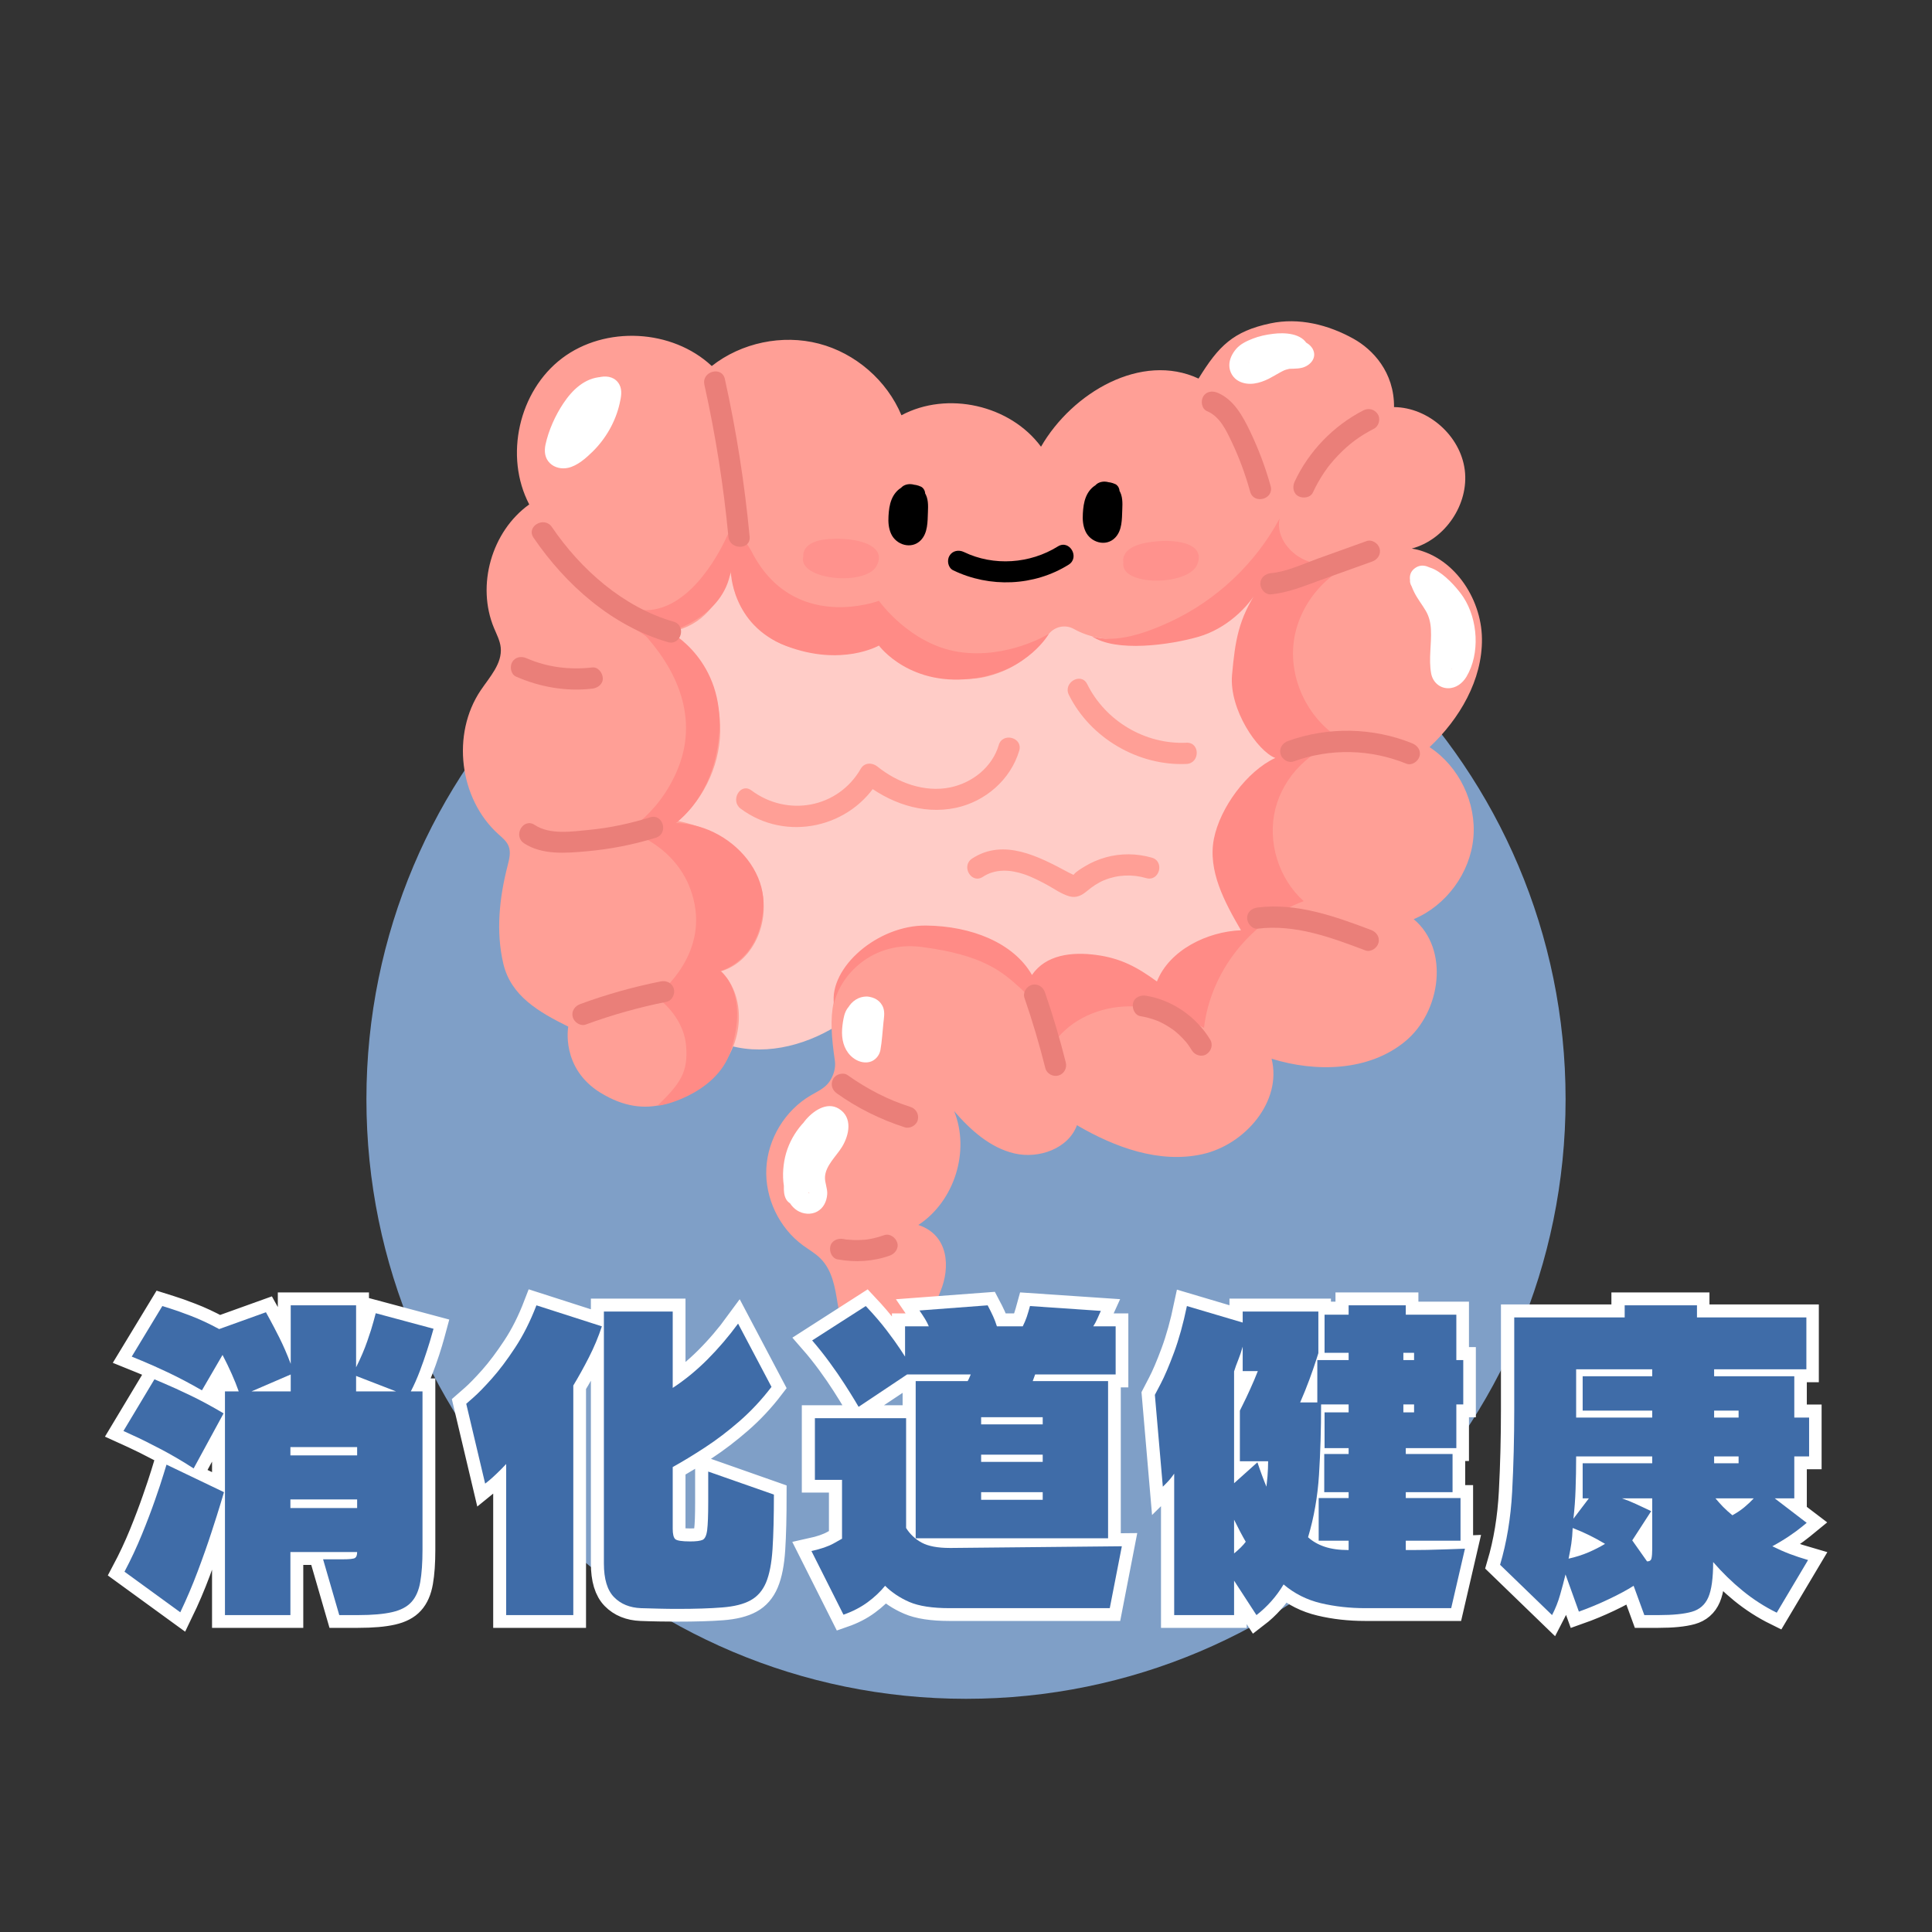
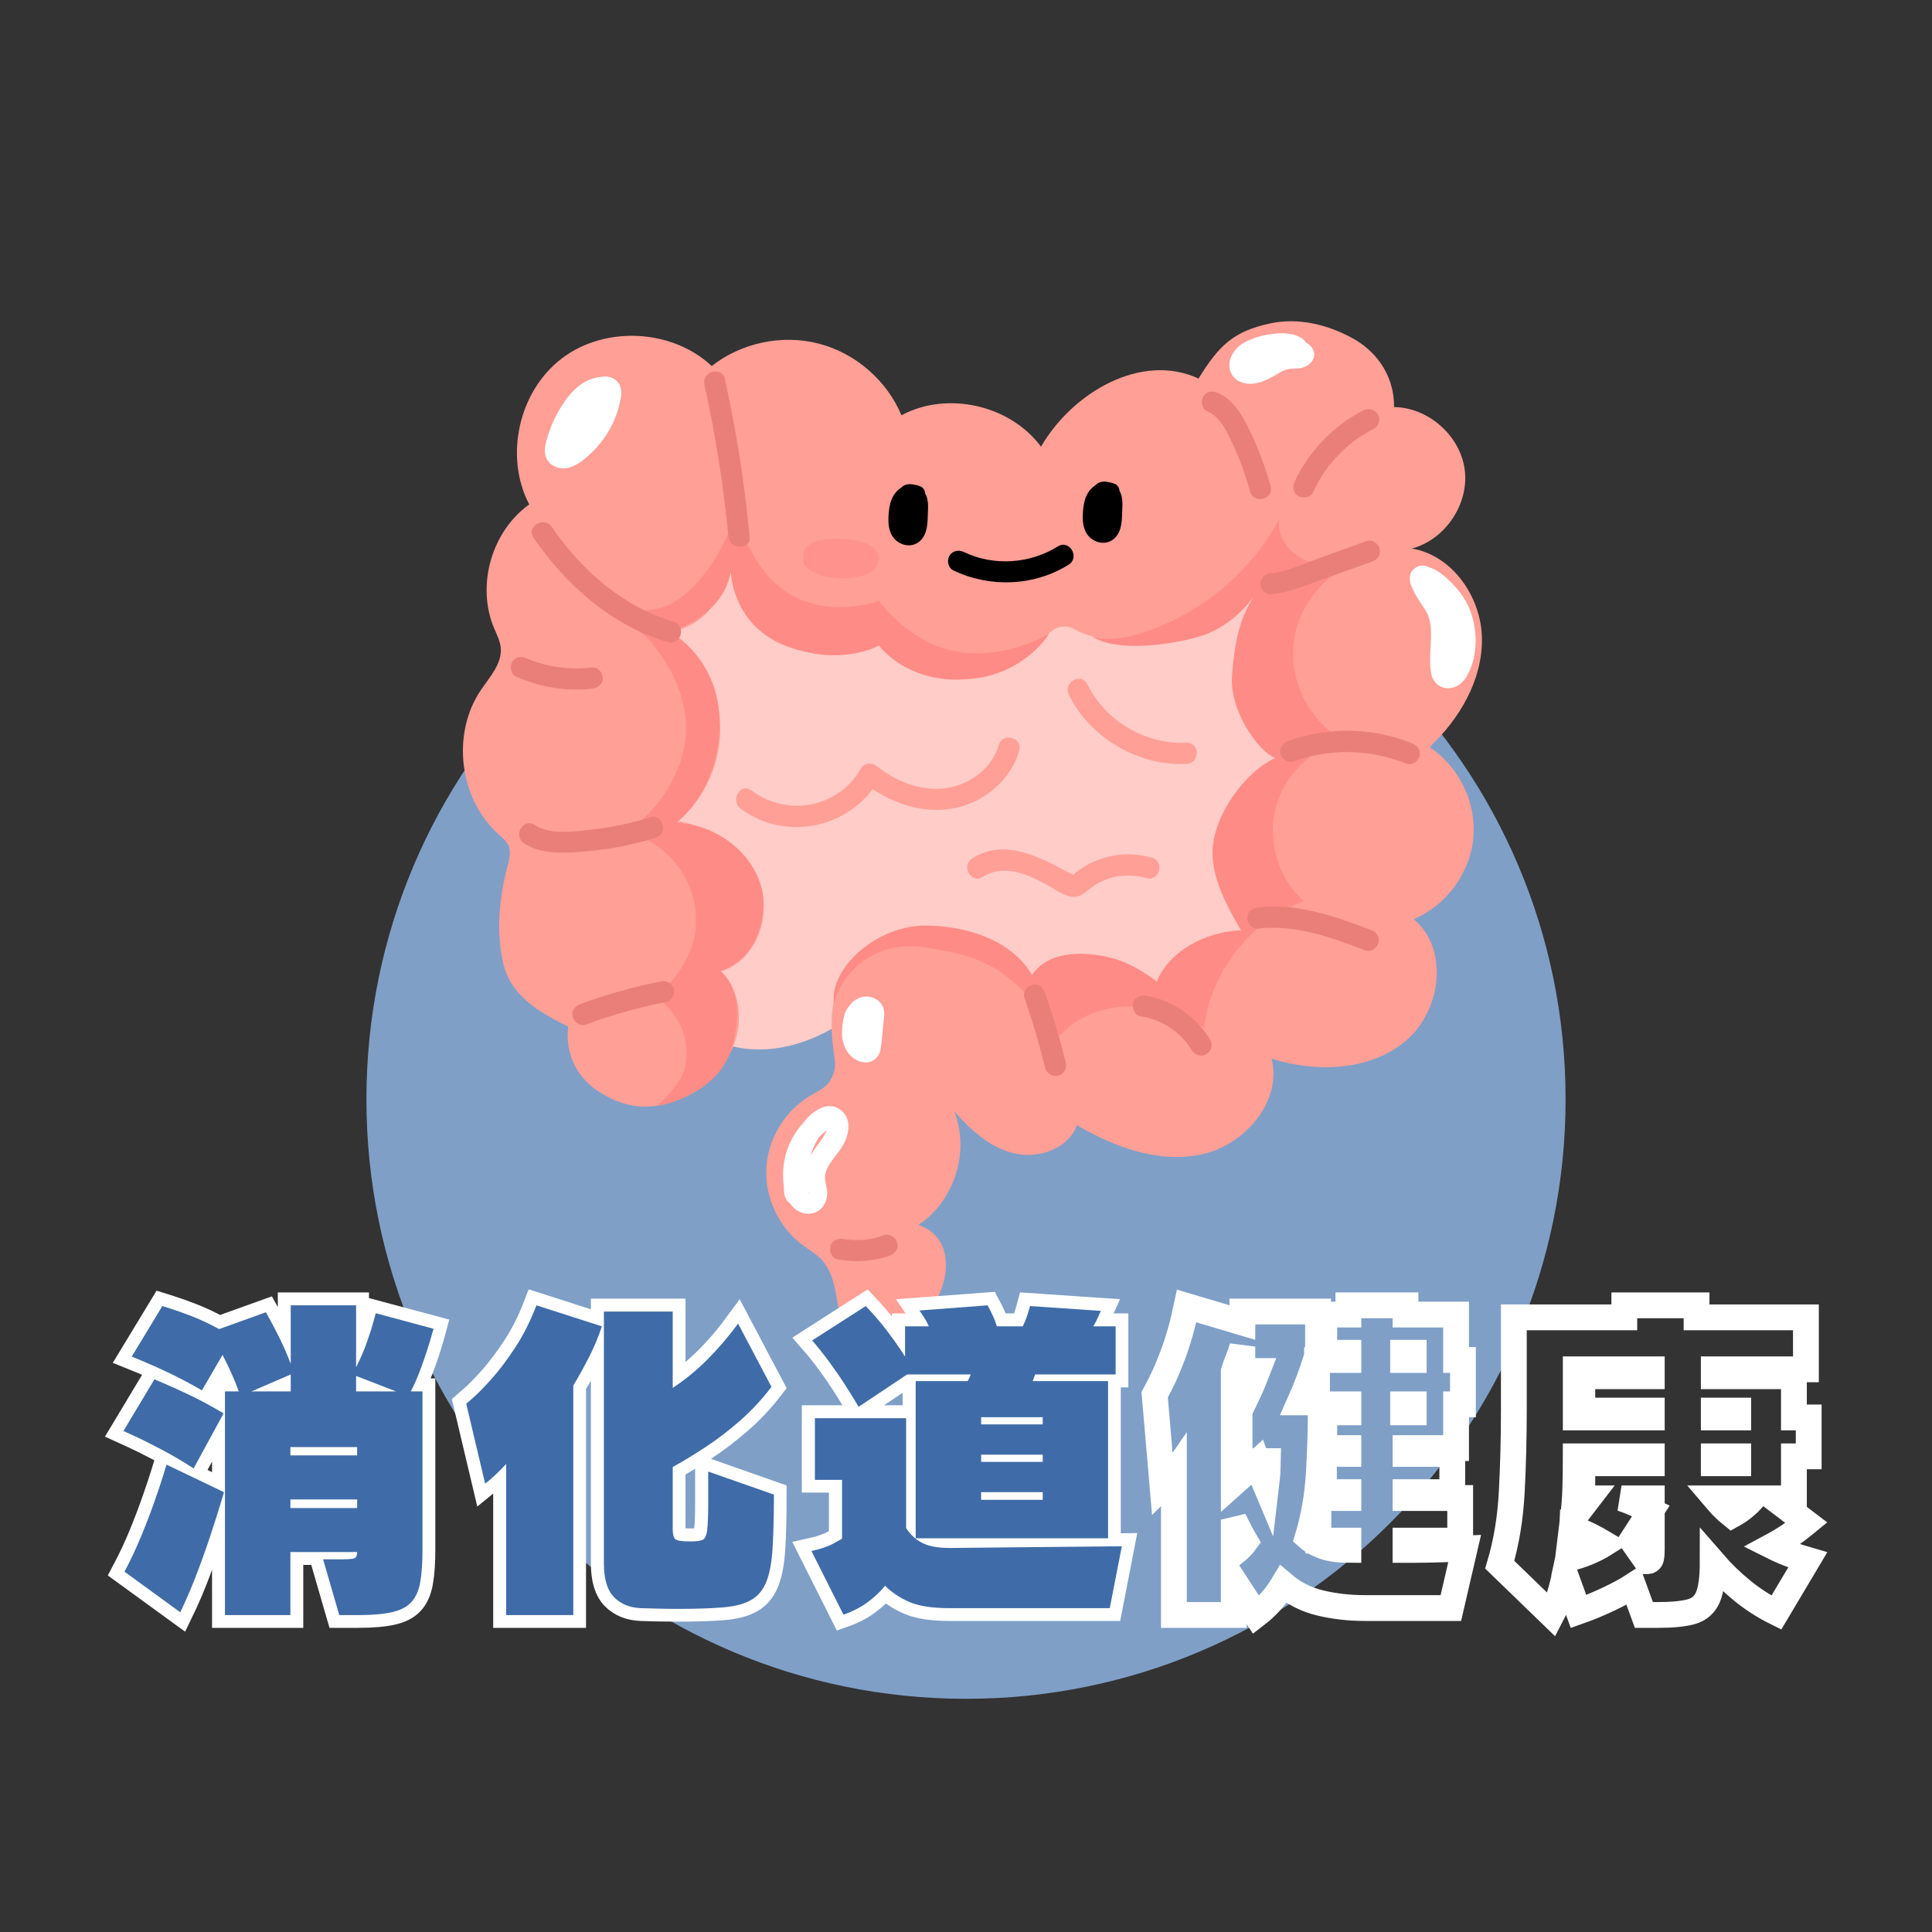
<svg xmlns="http://www.w3.org/2000/svg" width="500" viewBox="0 0 375 375" height="500" preserveAspectRatio="xMidYMid meet">
  <rect x="0" y="0" width="375" height="375" fill="#333333" stroke="none" />
  <defs>
    <g />
    <clipPath id="505f705a46">
      <path d="M 71.121 96.984 L 303.879 96.984 L 303.879 329.738 L 71.121 329.738 Z M 71.121 96.984 " clip-rule="nonzero" />
    </clipPath>
    <clipPath id="2e963243c5">
      <path d="M 187.5 96.984 C 123.227 96.984 71.121 149.086 71.121 213.363 C 71.121 277.637 123.227 329.738 187.5 329.738 C 251.773 329.738 303.879 277.637 303.879 213.363 C 303.879 149.086 251.773 96.984 187.5 96.984 Z M 187.5 96.984 " clip-rule="nonzero" />
    </clipPath>
    <clipPath id="1b53777a19">
      <path d="M 89 62 L 287.777 62 L 287.777 265 L 89 265 Z M 89 62 " clip-rule="nonzero" />
    </clipPath>
  </defs>
  <g clip-path="url(#505f705a46)">
    <g clip-path="url(#2e963243c5)">
      <path fill="#7f9fc7" d="M 71.121 96.984 L 303.879 96.984 L 303.879 329.738 L 71.121 329.738 Z M 71.121 96.984 " fill-opacity="1" fill-rule="nonzero" />
    </g>
  </g>
  <path fill="#ffccc7" d="M 126.734 184.68 C 126.734 192.324 133.23 200.043 140.457 202.57 C 147.688 205.098 155.906 203.164 162.402 199.113 C 164.648 197.715 167.156 195.996 169.707 196.707 C 170.816 197.016 171.746 197.762 172.684 198.434 C 182.684 205.621 197.309 205.594 207.281 198.371 C 208.605 197.41 209.938 196.305 211.559 196.086 C 212.66 195.941 213.766 196.227 214.852 196.457 C 223.816 198.363 233.539 196.352 241.008 191.051 C 244.566 188.523 247.844 184.688 247.426 180.348 C 247.332 179.336 247.031 178.305 247.277 177.32 C 247.637 175.863 249.035 174.957 250.207 174.02 C 257.512 168.176 257.695 155.527 250.566 149.473 C 255.137 141.016 258.855 131.52 257.551 121.996 C 256.246 112.473 248.387 103.301 238.758 103.492 C 239.273 100.105 236.676 96.836 233.492 95.559 C 230.309 94.285 226.719 94.605 223.355 95.262 C 215.352 96.828 207.719 100.246 201.23 105.172 C 200.473 105.746 199.676 106.363 198.73 106.48 C 197.258 106.664 195.961 105.602 194.836 104.641 C 188.168 98.953 180.164 94.402 171.434 93.578 C 162.703 92.758 153.234 96.27 148.609 103.707 C 145.715 97.219 137.016 94.566 130.426 97.246 C 123.836 99.926 119.598 106.844 118.797 113.902 C 117.996 120.961 120.203 128.082 123.559 134.344 C 116.668 138.398 114.207 147.68 116.176 155.418 C 118.141 163.156 123.641 169.523 129.66 174.777 C 129.66 174.777 126.734 180.238 126.734 184.676 Z M 126.734 184.68 " fill-opacity="1" fill-rule="nonzero" />
  <g clip-path="url(#1b53777a19)">
    <path fill="#ff9f96" d="M 116.57 212.105 C 125.574 217.664 132.676 213.688 138.41 208.723 C 144.145 203.762 145.34 193.887 139.98 188.516 C 146.645 186.523 149.84 178 147.453 171.477 C 145.066 164.953 138.449 160.664 131.613 159.371 C 136.961 154.789 140.059 147.703 139.789 140.672 C 139.52 133.641 135.883 126.812 130.199 122.652 C 136.711 121.281 139.305 117.129 142.039 110.82 C 141.988 116.391 145.383 120.418 149.141 123.484 C 152.898 126.547 160.504 127.293 164.926 125.305 C 166.203 124.727 167.539 123.926 168.906 124.246 C 169.785 124.449 170.48 125.086 171.176 125.656 C 176.594 130.113 185.008 133.051 191.789 131.246 C 197.32 129.77 200.273 127.059 203.582 123.031 C 204.77 121.586 206.797 121.164 208.434 122.078 C 214.332 125.379 221.105 123.895 228.961 123.102 C 234.477 122.543 238.832 119.129 242.582 115.051 C 243.078 114.516 243.938 115.082 243.668 115.75 C 241.746 120.504 240.145 125.391 239.973 130.484 C 239.75 137.102 242.496 144.242 248.336 147.375 C 242.234 150.004 237.625 155.824 236.473 162.359 C 235.32 168.891 237.66 175.934 242.496 180.484 C 234.25 181.398 226.625 186.699 222.91 194.102 C 218.316 187.125 207.559 185.219 200.844 190.191 C 194.535 181.289 180.488 175.348 167.5 185.953 C 160.957 191.293 160.723 196.867 162.051 205.895 C 162.254 207.305 161.785 208.809 160.969 209.98 C 160.109 211.219 158.656 211.859 157.352 212.621 C 152.383 215.531 149.039 221.027 148.746 226.766 C 148.449 232.504 151.211 238.316 155.848 241.719 C 156.988 242.551 158.234 243.254 159.23 244.246 C 161.547 246.555 162.074 249.816 162.602 253.133 C 163.441 258.41 167.242 262.836 172.41 264.203 C 180.461 266.344 179.516 257.883 182.555 250.605 C 184.453 246.043 184.203 239.734 178.246 237.766 C 185.254 233.188 188.324 223.43 185.199 215.672 C 188.371 219.336 192.184 222.785 196.91 223.883 C 201.637 224.98 207.367 222.953 209.035 218.402 C 216.391 222.711 225.043 225.875 233.363 224.031 C 241.688 222.188 248.898 213.75 246.812 205.496 C 255.48 208.191 265.707 207.914 272.715 202.156 C 279.723 196.395 281.371 184.215 274.398 178.41 C 280.723 175.758 285.348 169.453 285.977 162.637 C 286.605 155.82 283.211 148.781 277.477 145.02 C 283.32 139.516 287.742 131.98 287.645 123.961 C 287.547 115.941 281.953 107.777 274.023 106.473 C 280.496 104.758 285.145 97.875 284.312 91.242 C 283.484 84.613 277.273 79.086 270.582 79.016 C 270.637 72.227 266.449 67.82 262.691 65.738 C 257.766 63.012 252.109 61.602 246.602 62.762 C 239.348 64.293 236.516 67.176 232.637 73.48 C 221.57 68.332 208.16 76.152 202.059 86.707 C 196.074 78.598 183.867 75.844 174.969 80.602 C 172.148 73.844 166.039 68.543 158.938 66.699 C 151.84 64.855 143.914 66.512 138.152 71.043 C 130.449 63.848 117.473 63.184 109.078 69.551 C 100.68 75.922 97.844 88.578 102.723 97.91 C 95.414 103.141 92.426 113.625 95.891 121.91 C 96.402 123.137 97.047 124.348 97.188 125.668 C 97.512 128.781 95.066 131.383 93.316 133.973 C 87.586 142.453 89.125 155.047 96.727 161.906 C 97.488 162.594 98.332 163.266 98.715 164.219 C 99.203 165.422 98.844 166.785 98.523 168.043 C 96.922 174.25 96.227 180.828 97.699 187.07 C 99.176 193.309 104.547 196.418 110.301 199.266 C 110.301 199.266 108.77 207.301 116.566 212.113 Z M 116.57 212.105 " fill-opacity="1" fill-rule="nonzero" />
  </g>
  <path fill="#ff8b86" d="M 128.805 161.355 C 128.805 161.355 138.445 156.777 139.582 142.48 C 140.715 128.184 130 122.621 130 122.621 C 130 122.621 140.484 119.805 141.844 110.789 C 141.844 110.789 141.91 121.312 152.621 125.391 C 163.336 129.465 170.598 125.305 170.598 125.305 C 170.598 125.305 176.703 133.637 189.598 131.59 C 199.695 129.98 203.582 123.027 203.582 123.027 C 203.582 123.027 195.535 127.996 186.055 126.531 C 176.574 125.062 170.598 116.617 170.598 116.617 C 170.598 116.617 153.957 122.922 145.863 107.012 C 145.863 107.012 142.535 100.84 141.074 104.141 C 139.613 107.438 133.16 119.832 123.691 118.305 C 109.043 115.938 124.016 121.758 125.652 123.777 C 127.289 125.797 136.926 136.262 131.535 149.309 C 127.555 158.941 119.934 162.332 119.934 162.332 L 128.805 161.359 Z M 128.805 161.355 " fill-opacity="1" fill-rule="nonzero" />
  <path fill="#ff8b86" d="M 260.777 143.758 C 254.227 140.082 250.238 132.301 251.082 124.844 C 251.926 117.391 257.551 110.695 264.762 108.574 C 261.219 109.492 257.414 110.137 253.953 108.961 C 250.492 107.785 247.598 104.219 248.367 100.648 C 243.688 109.379 236.109 116.527 227.113 120.699 C 222.664 122.762 216.551 125.023 211.898 123.473 C 216.562 126.688 227.172 125.172 232.617 123.602 C 238.062 122.031 242.277 117.824 244.109 114.531 C 240.406 120.168 239.746 124.262 239.141 130.977 C 238.531 137.691 244.125 145.844 247.531 147.117 C 241.992 149.699 236.812 156.801 235.625 162.785 C 234.391 168.992 237.688 175.098 240.871 180.566 C 234.312 180.816 226.973 184.41 224.559 190.504 C 220.691 187.691 217.523 185.988 212.781 185.355 C 208.043 184.719 203 185.297 200.305 189.238 C 196.742 183.012 188.555 179.738 179.766 179.648 C 170.324 179.555 160.918 187.797 161.871 194.906 C 163.027 189.336 169.27 182.559 178.918 183.809 C 190.656 185.332 194.449 188.484 198.219 191.957 C 201.992 195.43 203.426 199.297 204.125 203.066 C 207.016 198.406 212.504 195.715 217.984 195.375 C 223.465 195.031 228.914 196.809 233.691 199.516 C 234.969 188.617 242.742 178.734 253.047 174.914 C 248.16 170.531 245.961 163.383 247.543 157.02 C 249.121 150.656 254.41 145.355 260.777 143.758 Z M 260.777 143.758 " fill-opacity="1" fill-rule="nonzero" />
  <path fill="#ea7f79" d="M 103.562 104.371 C 109.809 113.535 118.828 121.516 129.648 124.637 C 132.203 125.371 133.293 121.402 130.746 120.668 C 120.988 117.859 112.75 110.562 107.121 102.297 C 105.637 100.117 102.066 102.176 103.562 104.371 Z M 103.562 104.371 " fill-opacity="1" fill-rule="nonzero" />
  <path fill="#ea7f79" d="M 136.719 74.66 C 138.879 84.391 140.445 94.238 141.383 104.164 C 141.629 106.777 145.754 106.801 145.504 104.164 C 144.531 93.875 142.934 83.656 140.695 73.562 C 140.121 70.98 136.148 72.074 136.723 74.656 Z M 136.719 74.66 " fill-opacity="1" fill-rule="nonzero" />
  <path fill="#ea7f79" d="M 254.84 95.574 C 255.477 94.207 256.215 92.891 257.062 91.645 C 257.273 91.332 257.492 91.027 257.715 90.723 C 257.777 90.645 257.996 90.348 257.832 90.566 C 257.957 90.402 258.086 90.242 258.219 90.086 C 258.695 89.5 259.195 88.934 259.719 88.391 C 261.859 86.16 263.887 84.656 266.691 83.211 C 267.648 82.719 268.012 81.297 267.43 80.398 C 266.801 79.422 265.637 79.133 264.613 79.66 C 258.82 82.641 254.027 87.598 251.285 93.5 C 250.832 94.477 250.977 95.762 252.023 96.316 C 252.934 96.793 254.359 96.617 254.844 95.574 Z M 254.84 95.574 " fill-opacity="1" fill-rule="nonzero" />
  <path fill="#ea7f79" d="M 162.605 244.449 C 165.98 245.059 169.469 244.867 172.707 243.711 C 173.723 243.352 174.508 242.293 174.148 241.18 C 173.824 240.188 172.699 239.359 171.613 239.746 C 170.895 240 170.16 240.219 169.418 240.379 C 169.098 240.449 168.773 240.5 168.453 240.559 C 168.215 240.59 168.234 240.59 168.516 240.555 C 168.406 240.566 168.297 240.582 168.191 240.594 C 168.031 240.613 167.867 240.629 167.703 240.641 C 167 240.699 166.289 240.715 165.586 240.684 C 165.203 240.668 164.824 240.641 164.441 240.602 C 164.348 240.59 163.812 240.574 164.34 240.594 C 164.129 240.586 163.906 240.523 163.699 240.488 C 162.641 240.293 161.426 240.777 161.164 241.922 C 160.934 242.93 161.469 244.246 162.602 244.453 Z M 162.605 244.449 " fill-opacity="1" fill-rule="nonzero" />
-   <path fill="#ea7f79" d="M 162.449 212.238 C 166.461 215.102 170.918 217.297 175.609 218.809 C 176.633 219.137 177.902 218.422 178.145 217.371 C 178.402 216.246 177.801 215.195 176.707 214.844 C 174.406 214.102 172.625 213.383 170.512 212.312 C 168.43 211.258 166.43 210.043 164.527 208.688 C 163.648 208.062 162.199 208.504 161.711 209.426 C 161.148 210.488 161.512 211.57 162.449 212.238 Z M 162.449 212.238 " fill-opacity="1" fill-rule="nonzero" />
  <path fill="#ea7f79" d="M 198.848 193.691 C 200.395 198.176 201.746 202.727 202.898 207.328 C 203.168 208.406 204.379 209.055 205.434 208.762 C 206.531 208.461 207.141 207.316 206.871 206.234 C 205.719 201.629 204.367 197.082 202.82 192.598 C 202.457 191.547 201.406 190.852 200.285 191.16 C 199.262 191.441 198.484 192.637 198.848 193.691 Z M 198.848 193.691 " fill-opacity="1" fill-rule="nonzero" />
  <path fill="#ea7f79" d="M 221.355 197.234 C 222.484 197.422 223.574 197.73 224.637 198.137 C 224.84 198.215 224.785 198.199 224.621 198.121 C 224.75 198.18 224.879 198.238 225.008 198.297 C 225.266 198.418 225.52 198.543 225.77 198.676 C 226.273 198.941 226.762 199.234 227.234 199.551 C 227.449 199.691 227.656 199.84 227.863 199.992 C 228.305 200.312 227.68 199.832 227.922 200.035 C 228.031 200.125 228.141 200.215 228.25 200.305 C 228.688 200.672 229.102 201.059 229.496 201.465 C 229.695 201.672 229.883 201.879 230.07 202.098 C 230.148 202.184 230.219 202.27 230.293 202.355 C 230.328 202.398 230.676 202.852 230.395 202.473 C 230.734 202.93 231.055 203.395 231.348 203.887 C 231.906 204.805 233.223 205.23 234.168 204.625 C 235.094 204.027 235.5 202.797 234.906 201.809 C 232.23 197.375 227.594 194.117 222.457 193.273 C 221.398 193.098 220.188 193.547 219.922 194.707 C 219.695 195.699 220.227 197.051 221.359 197.238 Z M 221.355 197.234 " fill-opacity="1" fill-rule="nonzero" />
  <path fill="#ea7f79" d="M 244.125 180.254 C 251.391 179.363 258.34 181.949 265.02 184.473 C 266.062 184.863 267.281 184.035 267.555 183.035 C 267.875 181.883 267.164 180.902 266.117 180.504 C 259.117 177.863 251.734 175.207 244.125 176.141 C 243.023 176.273 242.066 176.988 242.066 178.195 C 242.066 179.203 243.016 180.387 244.125 180.254 Z M 244.125 180.254 " fill-opacity="1" fill-rule="nonzero" />
  <path fill="#ea7f79" d="M 251.086 147.797 C 258.227 145.215 265.965 145.387 272.996 148.238 C 274.027 148.656 275.258 147.781 275.531 146.801 C 275.852 145.629 275.125 144.695 274.094 144.273 C 266.469 141.18 257.723 141.035 249.988 143.832 C 248.945 144.211 248.238 145.23 248.551 146.363 C 248.828 147.371 250.035 148.18 251.086 147.797 Z M 251.086 147.797 " fill-opacity="1" fill-rule="nonzero" />
  <path fill="#ea7f79" d="M 246.695 115.363 C 250.109 115.043 253.281 113.688 256.48 112.535 C 259.766 111.355 263.055 110.172 266.344 108.992 C 267.391 108.613 268.094 107.594 267.781 106.461 C 267.5 105.453 266.297 104.645 265.246 105.027 C 262.078 106.164 258.91 107.305 255.742 108.441 C 252.844 109.484 249.789 110.961 246.695 111.25 C 245.586 111.355 244.633 112.121 244.633 113.309 C 244.633 114.34 245.578 115.469 246.695 115.363 Z M 246.695 115.363 " fill-opacity="1" fill-rule="nonzero" />
  <path fill="#ea7f79" d="M 234.27 79.793 C 236.812 80.867 238.016 83.551 239.176 85.992 C 240.613 89.031 241.754 92.199 242.656 95.438 C 243.367 97.98 247.34 96.898 246.629 94.344 C 245.609 90.664 244.254 87.082 242.598 83.637 C 241.207 80.742 239.465 77.562 236.352 76.242 C 235.328 75.812 234.145 75.938 233.531 76.98 C 233.027 77.844 233.238 79.359 234.27 79.793 Z M 234.27 79.793 " fill-opacity="1" fill-rule="nonzero" />
  <path fill="#ffffff" d="M 116.746 75.223 C 112.297 75.414 109.023 82.379 107.93 86.594 C 107.809 87.066 107.703 87.578 107.891 88.023 C 108.141 88.621 108.863 88.914 109.512 88.852 C 110.156 88.789 110.738 88.445 111.281 88.082 C 115.09 85.5 117.758 81.305 118.48 76.762 C 118.57 76.223 118.578 75.562 118.121 75.258 C 117.895 75.113 117.609 75.098 117.34 75.117 C 115.762 75.234 114.355 76.574 114.164 78.145 " fill-opacity="1" fill-rule="nonzero" />
  <path fill="#ffffff" d="M 116.746 73.168 C 113.469 73.367 111.082 75.695 109.348 78.289 C 107.77 80.656 106.492 83.5 105.883 86.289 C 105.602 87.586 105.738 88.93 106.734 89.898 C 107.656 90.801 109.039 91.082 110.27 90.805 C 112.082 90.402 113.742 88.918 115.031 87.656 C 117.59 85.145 119.473 81.848 120.266 78.352 C 120.539 77.152 120.84 75.77 120.215 74.629 C 119.469 73.266 118.043 72.906 116.605 73.156 C 114.441 73.531 112.512 75.418 112.176 77.602 C 112.012 78.66 112.445 79.863 113.613 80.129 C 114.598 80.355 115.973 79.832 116.148 78.695 C 116.172 78.539 116.199 78.387 116.242 78.23 C 116.273 78.125 116.449 77.785 116.273 78.109 C 116.332 77.996 116.395 77.891 116.465 77.781 C 116.672 77.438 116.547 77.688 116.488 77.75 C 116.598 77.633 116.707 77.523 116.828 77.418 C 117.066 77.211 116.59 77.555 116.871 77.402 C 116.953 77.355 117.32 77.164 116.969 77.312 C 117.141 77.242 117.332 77.191 117.512 77.156 C 117.18 77.223 117.547 77.164 117.543 77.172 C 117.223 76.965 116.902 76.758 116.582 76.551 L 116.504 76.387 L 116.469 76.207 C 116.453 76.426 116.457 76.457 116.48 76.309 C 116.488 75.996 116.426 76.652 116.426 76.641 C 116.301 77.301 116.137 77.953 115.934 78.594 C 115.84 78.898 115.734 79.195 115.621 79.492 C 115.574 79.625 115.52 79.758 115.465 79.887 C 115.574 79.625 115.438 79.949 115.422 79.98 C 115.121 80.621 114.801 81.25 114.43 81.855 C 114.262 82.129 114.09 82.395 113.906 82.656 C 113.805 82.805 113.703 82.945 113.602 83.09 C 113.582 83.117 113.367 83.395 113.535 83.176 C 113.121 83.707 112.668 84.203 112.191 84.68 C 111.797 85.066 111.195 85.609 110.887 85.848 C 111.086 85.691 110.527 86.109 110.586 86.07 C 110.473 86.152 110.355 86.234 110.238 86.312 C 110.121 86.391 109.996 86.473 109.871 86.547 C 109.859 86.555 109.293 86.848 109.59 86.727 L 109.387 86.793 C 109.152 86.848 109.105 86.855 109.254 86.824 C 109.266 86.727 109.707 86.941 109.438 86.824 C 109.191 86.715 109.625 86.969 109.648 86.992 C 109.762 87.113 109.824 87.539 109.852 87.562 C 109.727 87.453 110.113 86.43 110.207 86.125 C 110.355 85.652 110.516 85.184 110.691 84.719 C 110.77 84.5 110.859 84.281 110.945 84.066 C 110.988 83.957 111.031 83.848 111.078 83.738 C 110.906 84.148 111.117 83.66 111.156 83.57 C 111.633 82.516 112.176 81.488 112.809 80.516 C 112.973 80.262 113.148 80.02 113.32 79.773 C 113.539 79.453 113.367 79.699 113.32 79.766 C 113.426 79.629 113.539 79.492 113.648 79.359 C 114.047 78.891 114.484 78.473 114.949 78.066 C 115.035 77.992 115.262 77.871 114.91 78.094 C 115.043 78.012 115.168 77.914 115.297 77.832 C 115.512 77.695 115.734 77.582 115.957 77.465 C 116.285 77.297 115.938 77.48 115.875 77.5 C 116.016 77.457 116.152 77.402 116.293 77.363 C 116.398 77.336 116.543 77.328 116.645 77.281 C 116.801 77.25 116.738 77.258 116.457 77.297 C 116.555 77.289 116.652 77.281 116.75 77.273 C 117.824 77.211 118.863 76.375 118.812 75.219 C 118.766 74.16 117.902 73.09 116.75 73.16 Z M 116.746 73.168 " fill-opacity="1" fill-rule="nonzero" />
  <path fill="#ff928d" d="M 155.93 107.973 C 155.93 107.973 155.41 105.035 160.82 104.629 C 166.23 104.219 172.344 105.812 170.141 109.848 C 167.938 113.883 154.668 112.512 155.93 107.973 Z M 155.93 107.973 " fill-opacity="1" fill-rule="nonzero" />
-   <path fill="#ff928d" d="M 218.051 109.152 C 218.051 109.152 217.234 106.281 222.574 105.328 C 227.914 104.371 234.16 105.336 232.379 109.578 C 230.594 113.816 217.254 113.797 218.051 109.152 Z M 218.051 109.152 " fill-opacity="1" fill-rule="nonzero" />
  <path fill="#000000" d="M 177.855 95.961 C 176.871 95.465 175.605 96.051 174.996 96.969 C 174.387 97.891 174.27 99.047 174.203 100.148 C 174.148 101.059 174.129 102.012 174.516 102.84 C 174.898 103.664 175.82 104.316 176.711 104.094 C 177.953 103.777 178.25 102.176 178.301 100.895 C 178.328 100.254 178.355 99.609 178.379 98.969 C 178.41 98.199 178.434 97.395 178.094 96.703 C 177.754 96.016 176.91 95.512 176.199 95.809 " fill-opacity="1" fill-rule="nonzero" />
  <path fill="#000000" d="M 178.719 94.445 C 177.523 93.895 176.344 93.957 175.172 94.535 C 174.195 95.016 173.473 95.934 173.07 96.922 C 172.645 97.965 172.52 99.055 172.457 100.172 C 172.387 101.355 172.465 102.516 172.961 103.609 C 173.949 105.797 176.934 106.691 178.711 104.875 C 180.105 103.449 180.035 101.27 180.109 99.426 C 180.16 98.137 180.219 96.738 179.473 95.605 C 178.688 94.406 177.137 93.621 175.715 94.129 C 174.859 94.438 174.207 95.359 174.523 96.293 C 174.809 97.141 175.766 97.812 176.688 97.48 C 176.84 97.426 176.891 97.469 176.547 97.469 C 176.629 97.469 176.762 97.496 176.535 97.445 C 176.262 97.379 176.508 97.457 176.578 97.465 C 176.754 97.492 176.43 97.426 176.422 97.402 C 176.426 97.418 176.617 97.488 176.617 97.52 C 176.59 97.5 176.562 97.48 176.531 97.457 C 176.418 97.371 176.418 97.379 176.531 97.48 C 176.566 97.547 176.605 97.66 176.547 97.484 C 176.449 97.211 176.594 97.578 176.594 97.605 C 176.594 97.582 176.484 97.234 176.57 97.59 C 176.586 97.652 176.598 97.73 176.621 97.797 C 176.707 98.035 176.609 97.504 176.621 97.758 C 176.625 97.832 176.633 97.902 176.641 97.973 C 176.664 98.367 176.641 98.758 176.625 99.152 C 176.598 99.883 176.59 100.617 176.527 101.344 C 176.523 101.398 176.516 101.453 176.512 101.504 C 176.5 101.734 176.578 101.137 176.527 101.367 C 176.5 101.492 176.484 101.621 176.461 101.742 C 176.434 101.867 176.402 101.992 176.367 102.109 C 176.352 102.164 176.332 102.211 176.316 102.266 C 176.223 102.59 176.453 102.031 176.352 102.184 C 176.324 102.219 176.176 102.441 176.18 102.492 C 176.172 102.328 176.43 102.215 176.273 102.367 C 176.254 102.387 176.141 102.492 176.141 102.504 C 176.141 102.512 176.445 102.27 176.305 102.375 C 176.234 102.422 176.047 102.492 176.301 102.398 C 176.598 102.293 176.355 102.383 176.324 102.383 C 175.969 102.383 176.633 102.41 176.398 102.383 C 176.332 102.375 176.07 102.383 176.344 102.395 C 176.609 102.406 176.402 102.383 176.352 102.379 C 176.125 102.371 176.363 102.215 176.445 102.422 C 176.438 102.406 176.309 102.344 176.289 102.336 C 176.082 102.25 176.512 102.555 176.352 102.395 C 176.312 102.352 176.266 102.312 176.219 102.273 C 175.965 102.051 176.254 102.344 176.258 102.348 C 176.191 102.316 176.129 102.156 176.094 102.094 C 176.074 102.062 176.012 101.977 176.012 101.938 C 176.035 101.984 176.062 102.035 176.086 102.086 C 176.07 102.039 176.055 101.992 176.039 101.949 C 176.023 101.859 175.992 101.762 175.969 101.676 C 175.961 101.641 175.91 101.402 175.953 101.625 C 175.992 101.859 175.949 101.559 175.945 101.5 C 175.938 101.426 175.934 101.355 175.93 101.285 C 175.922 101.09 175.922 100.895 175.93 100.703 C 175.938 100.348 175.961 99.992 175.988 99.641 C 175.992 99.57 176 99.504 176.008 99.434 C 176.035 99.098 176 99.426 176 99.48 C 176 99.301 176.055 99.109 176.094 98.934 C 176.133 98.73 176.188 98.531 176.25 98.336 C 176.27 98.281 176.285 98.188 176.32 98.145 C 176.109 98.414 176.289 98.234 176.344 98.129 C 176.375 98.066 176.414 98.008 176.445 97.949 C 176.641 97.582 176.289 98.098 176.422 97.957 C 176.477 97.902 176.523 97.84 176.578 97.785 C 176.715 97.652 176.812 97.688 176.535 97.793 C 176.664 97.742 176.809 97.621 176.93 97.547 C 177.121 97.434 176.992 97.621 176.832 97.59 C 176.875 97.598 177 97.535 177.047 97.52 C 177.352 97.422 176.941 97.566 176.914 97.531 C 176.926 97.547 177.168 97.527 177.191 97.527 C 177.359 97.5 177.02 97.527 176.996 97.504 C 177.051 97.512 177.105 97.527 177.16 97.543 C 177.285 97.582 177.23 97.562 177 97.477 C 177.828 97.859 178.926 97.707 179.383 96.82 C 179.785 96.035 179.609 94.852 178.723 94.441 Z M 178.719 94.445 " fill-opacity="1" fill-rule="nonzero" />
  <path fill="#000000" d="M 215.582 95.469 C 214.594 94.973 213.328 95.559 212.719 96.477 C 212.109 97.398 211.992 98.555 211.93 99.656 C 211.875 100.566 211.852 101.52 212.238 102.348 C 212.625 103.176 213.547 103.824 214.434 103.602 C 215.676 103.285 215.973 101.684 216.027 100.406 C 216.051 99.762 216.078 99.117 216.105 98.477 C 216.137 97.707 216.16 96.902 215.816 96.215 C 215.477 95.523 214.633 95.02 213.922 95.316 " fill-opacity="1" fill-rule="nonzero" />
  <path fill="#000000" d="M 216.441 93.953 C 215.246 93.402 214.07 93.465 212.898 94.043 C 211.918 94.527 211.195 95.441 210.793 96.43 C 210.367 97.473 210.246 98.562 210.18 99.68 C 210.109 100.863 210.188 102.023 210.684 103.117 C 211.672 105.305 214.656 106.199 216.434 104.383 C 217.832 102.957 217.758 100.781 217.832 98.938 C 217.887 97.645 217.941 96.246 217.199 95.113 C 216.41 93.914 214.859 93.129 213.438 93.641 C 212.582 93.945 211.93 94.867 212.246 95.801 C 212.531 96.648 213.492 97.32 214.41 96.992 C 214.562 96.938 214.613 96.977 214.273 96.977 C 214.352 96.977 214.484 97.008 214.258 96.953 C 213.984 96.891 214.23 96.969 214.301 96.977 C 214.477 97 214.152 96.938 214.145 96.91 C 214.148 96.93 214.34 96.996 214.344 97.031 C 214.312 97.008 214.285 96.988 214.258 96.969 C 214.141 96.879 214.141 96.887 214.258 96.988 C 214.289 97.055 214.328 97.168 214.27 96.992 C 214.172 96.719 214.32 97.086 214.32 97.113 C 214.32 97.09 214.211 96.742 214.293 97.098 C 214.309 97.164 214.32 97.242 214.344 97.305 C 214.43 97.543 214.336 97.016 214.344 97.266 C 214.348 97.34 214.359 97.41 214.363 97.48 C 214.387 97.875 214.363 98.266 214.352 98.66 C 214.32 99.391 214.312 100.125 214.25 100.852 C 214.246 100.906 214.238 100.961 214.234 101.012 C 214.227 101.246 214.301 100.648 214.25 100.875 C 214.223 101 214.211 101.129 214.184 101.254 C 214.156 101.379 214.125 101.5 214.09 101.621 C 214.074 101.672 214.055 101.719 214.039 101.773 C 213.945 102.098 214.176 101.543 214.074 101.691 C 214.047 101.727 213.898 101.949 213.906 102 C 213.895 101.836 214.156 101.723 214 101.875 C 213.977 101.895 213.867 102 213.867 102.012 C 213.867 102.02 214.172 101.777 214.027 101.883 C 213.961 101.93 213.773 102 214.023 101.906 C 214.32 101.801 214.078 101.891 214.047 101.891 C 213.695 101.891 214.359 101.918 214.125 101.891 C 214.055 101.883 213.793 101.891 214.07 101.902 C 214.332 101.914 214.125 101.891 214.074 101.887 C 213.852 101.879 214.086 101.723 214.168 101.93 C 214.16 101.914 214.031 101.852 214.012 101.844 C 213.805 101.758 214.234 102.062 214.078 101.902 C 214.035 101.859 213.988 101.82 213.945 101.781 C 213.688 101.559 213.977 101.852 213.984 101.855 C 213.914 101.824 213.852 101.664 213.82 101.605 C 213.797 101.57 213.734 101.484 213.734 101.445 C 213.758 101.496 213.785 101.543 213.809 101.594 L 213.766 101.457 C 213.746 101.367 213.715 101.27 213.691 101.184 C 213.684 101.148 213.633 100.91 213.676 101.133 C 213.719 101.371 213.672 101.066 213.668 101.008 C 213.664 100.934 213.656 100.863 213.656 100.793 C 213.648 100.602 213.648 100.406 213.652 100.211 C 213.66 99.855 213.684 99.504 213.711 99.148 C 213.719 99.078 213.727 99.012 213.73 98.941 C 213.758 98.605 213.723 98.934 213.723 98.992 C 213.727 98.812 213.777 98.617 213.816 98.441 C 213.859 98.238 213.91 98.043 213.977 97.844 C 213.992 97.789 214.008 97.695 214.043 97.652 C 213.836 97.926 214.016 97.742 214.07 97.637 C 214.102 97.574 214.137 97.516 214.172 97.457 C 214.363 97.094 214.016 97.605 214.148 97.465 C 214.203 97.41 214.25 97.348 214.305 97.297 C 214.438 97.164 214.535 97.195 214.258 97.301 C 214.391 97.25 214.531 97.129 214.652 97.055 C 214.844 96.941 214.715 97.129 214.555 97.098 C 214.598 97.105 214.723 97.047 214.77 97.031 C 215.074 96.93 214.664 97.074 214.637 97.039 C 214.648 97.055 214.891 97.039 214.914 97.035 C 215.082 97.008 214.742 97.035 214.719 97.012 C 214.773 97.023 214.828 97.035 214.883 97.055 C 215.008 97.094 214.953 97.07 214.723 96.984 C 215.551 97.367 216.652 97.215 217.105 96.328 C 217.508 95.543 217.332 94.359 216.449 93.949 Z M 216.441 93.953 " fill-opacity="1" fill-rule="nonzero" />
  <path fill="#000000" d="M 185.02 110.699 C 192.113 114.125 200.699 113.797 207.414 109.609 C 209.66 108.211 207.594 104.652 205.336 106.059 C 199.922 109.434 192.879 109.941 187.098 107.148 C 186.098 106.664 184.871 106.875 184.281 107.887 C 183.75 108.789 184.016 110.215 185.02 110.699 Z M 185.02 110.699 " fill-opacity="1" fill-rule="nonzero" />
  <path fill="#ff8b86" d="M 123.176 161.621 C 122.746 161.844 132.754 164.684 134.824 175.543 C 136.898 186.406 127.234 193.414 127.234 193.414 C 127.234 193.414 132.676 196.879 133.176 203.07 C 133.574 208.012 132.137 210.238 127.719 214.512 C 127.195 215.016 138.984 212.699 141.809 204.035 C 145.578 192.477 139.785 188.484 139.785 188.484 C 139.785 188.484 147.52 186.535 148.168 176.062 C 148.816 165.586 135.195 155.453 123.176 161.621 Z M 123.176 161.621 " fill-opacity="1" fill-rule="nonzero" />
  <path fill="#ea7f79" d="M 113.703 198.859 C 118.801 196.988 124.027 195.516 129.352 194.457 C 130.445 194.242 131.074 192.941 130.793 191.926 C 130.48 190.789 129.352 190.273 128.258 190.492 C 122.934 191.551 117.699 193.02 112.609 194.895 C 111.562 195.277 110.859 196.285 111.172 197.422 C 111.445 198.426 112.656 199.246 113.703 198.859 Z M 113.703 198.859 " fill-opacity="1" fill-rule="nonzero" />
  <path fill="#ea7f79" d="M 101.707 163.672 C 105.219 166 109.895 165.59 113.895 165.234 C 118.438 164.828 122.926 163.957 127.281 162.609 C 129.805 161.828 128.73 157.859 126.188 158.645 C 122.332 159.836 118.367 160.695 114.344 161.082 C 111.027 161.402 106.73 162.074 103.789 160.121 C 101.574 158.652 99.512 162.211 101.711 163.672 Z M 101.707 163.672 " fill-opacity="1" fill-rule="nonzero" />
  <path fill="#ea7f79" d="M 100.152 131.324 C 104.805 133.363 109.879 134.254 114.941 133.668 C 116.008 133.547 117.055 132.809 117.004 131.613 C 116.957 130.602 116.09 129.422 114.941 129.555 C 110.559 130.062 106.172 129.5 102.234 127.773 C 101.215 127.324 100.023 127.473 99.418 128.512 C 98.906 129.387 99.133 130.875 100.156 131.324 Z M 100.152 131.324 " fill-opacity="1" fill-rule="nonzero" />
  <path fill="#ffffff" d="M 168.258 195.484 C 167.809 195.469 166.953 195.566 166.352 196.711 C 166.078 196.941 165.914 197.348 165.828 197.719 C 165.664 198.418 165.559 199.129 165.516 199.848 C 165.465 200.723 165.508 201.625 165.852 202.438 C 166.191 203.246 166.871 203.949 167.73 204.137 C 167.969 204.188 168.23 204.195 168.445 204.078 C 168.816 203.875 168.902 203.387 168.945 202.969 C 169.145 201.086 169.344 199.207 169.539 197.324 C 169.582 196.902 169.621 196.449 169.41 196.086 C 169.184 195.695 168.711 195.5 168.258 195.484 Z M 168.258 195.484 " fill-opacity="1" fill-rule="nonzero" />
  <path fill="#ffffff" d="M 168.258 193.426 C 166.68 193.402 165.328 194.316 164.57 195.672 C 164.145 196.441 164.215 197.539 164.895 198.16 C 165.602 198.809 166.539 198.906 167.391 198.484 C 166.559 197.406 165.727 196.332 164.895 195.254 C 164.207 195.914 163.895 196.824 163.723 197.734 C 163.555 198.629 163.434 199.555 163.434 200.465 C 163.445 202.34 164.066 204.16 165.586 205.332 C 166.461 206.008 167.609 206.387 168.715 206.145 C 169.824 205.902 170.691 204.918 170.891 203.801 C 171.199 202.066 171.285 200.27 171.473 198.516 C 171.57 197.57 171.766 196.59 171.457 195.656 C 170.98 194.242 169.688 193.516 168.258 193.426 C 167.18 193.355 166.152 194.418 166.199 195.48 C 166.25 196.656 167.105 197.461 168.258 197.539 C 167.918 197.477 167.859 197.469 168.078 197.516 C 168.289 197.586 168.242 197.559 167.93 197.445 L 168.035 197.508 C 167.863 197.414 167.727 197.285 167.625 197.117 C 167.531 196.961 167.492 196.793 167.5 196.605 L 167.508 196.746 C 167.5 196.938 167.492 197.125 167.477 197.316 C 167.402 198.059 167.32 198.797 167.242 199.539 C 167.16 200.309 167.078 201.078 167 201.848 C 166.961 202.199 166.852 202.609 166.883 202.961 C 166.934 202.609 166.941 202.543 166.906 202.766 C 166.895 202.824 166.879 202.883 166.863 202.938 C 166.816 203.094 166.852 203.016 166.965 202.715 C 167.152 202.43 167.414 202.242 167.758 202.145 C 167.93 202.098 168.102 202.098 168.273 202.145 L 168.148 202.113 C 167.941 202.043 167.988 202.07 168.293 202.191 C 168.219 202.156 168.145 202.117 168.074 202.074 C 167.742 201.918 168.367 202.383 168.094 202.098 C 168.074 202.078 167.855 201.824 167.828 201.828 C 168.016 202.082 168.047 202.121 167.922 201.941 C 167.875 201.871 167.832 201.801 167.789 201.727 L 167.73 201.613 C 167.641 201.426 167.656 201.465 167.773 201.734 C 167.695 201.672 167.664 201.398 167.637 201.293 C 167.609 201.195 167.59 201.094 167.57 200.992 C 167.535 200.758 167.539 200.789 167.582 201.078 C 167.461 200.891 167.551 200.367 167.555 200.145 C 167.566 199.773 167.566 199.367 167.648 199.008 C 167.531 199.531 167.668 198.93 167.688 198.816 C 167.727 198.629 167.762 198.438 167.809 198.25 C 167.836 198.133 167.906 197.996 167.922 197.879 C 167.797 198.164 167.781 198.211 167.887 198.02 C 167.68 198.262 167.652 198.305 167.801 198.152 C 168.543 197.441 168.57 196.242 167.961 195.453 C 167.312 194.613 166.234 194.461 165.305 194.926 C 166.246 195.863 167.184 196.801 168.125 197.738 C 168.172 197.648 168.324 197.465 168.352 197.367 C 168.324 197.465 168.07 197.664 168.27 197.5 C 168.309 197.457 168.352 197.422 168.395 197.383 C 168.516 197.281 168.449 197.336 168.188 197.547 C 168.254 197.531 168.57 197.363 168.188 197.516 C 167.809 197.672 168.273 197.516 168.375 197.484 C 168.602 197.422 167.789 197.523 168.07 197.531 C 168.133 197.531 168.191 197.531 168.25 197.531 C 169.332 197.551 170.363 196.574 170.312 195.477 C 170.262 194.379 169.41 193.441 168.25 193.418 Z M 168.258 193.426 " fill-opacity="1" fill-rule="nonzero" />
  <path fill="#ffffff" d="M 159.277 215.273 C 155.613 217.363 152.957 221.176 152.234 225.328 C 151.867 227.449 151.875 229.664 152.508 231.738 C 152.902 233.023 153.582 234.219 154.734 234.957 C 155.855 235.676 157.418 235.82 158.605 235.168 C 159.852 234.488 160.453 233.195 160.559 231.828 C 160.648 230.672 160.07 229.586 160.129 228.453 C 160.238 226.238 162.344 224.395 163.438 222.605 C 164.84 220.309 165.547 216.906 162.84 215.215 C 160.441 213.719 157.68 215.738 156.191 217.602 C 154.484 219.738 153.457 222.387 152.836 225.027 C 152.48 226.527 152.266 228.07 152.176 229.609 C 152.082 231.273 152.055 233.293 154.02 233.844 C 156.574 234.562 157.668 230.594 155.113 229.879 L 154.949 229.832 C 155.25 230.008 155.555 230.184 155.855 230.359 L 155.746 230.215 C 155.922 230.52 156.098 230.82 156.273 231.125 C 156.391 231.477 156.258 230.957 156.258 230.816 C 156.258 230.562 156.262 230.312 156.273 230.059 C 156.289 229.656 156.312 229.254 156.348 228.852 C 156.434 227.93 156.594 227.02 156.805 226.121 C 157.199 224.438 157.73 222.828 158.574 221.363 C 158.93 220.742 159.273 220.242 159.762 219.754 C 160.016 219.496 160.254 219.285 160.5 219.121 C 160.641 219.027 160.789 218.945 160.934 218.859 C 161.535 218.516 161.086 218.82 161.055 218.797 C 161.613 219.242 160.512 218.652 160.586 218.629 C 160.5 218.656 160.664 218.043 160.625 218.75 C 160.617 218.914 160.539 219.168 160.48 219.348 C 160.199 220.16 159.656 220.902 159.16 221.598 C 158.047 223.16 156.883 224.652 156.316 226.52 C 156.043 227.418 155.949 228.371 156.059 229.305 C 156.121 229.871 156.262 230.402 156.363 230.961 C 156.379 231.047 156.426 231.176 156.434 231.254 C 156.434 231.25 156.496 231.879 156.457 231.625 C 156.539 232.16 156.332 231.816 156.422 231.762 C 156.52 231.707 156.895 231.531 156.926 231.477 C 156.984 231.383 157.309 231.852 156.82 231.445 C 156.844 231.465 156.922 231.496 156.957 231.523 C 156.543 231.211 156.406 230.48 156.27 229.836 C 156.035 228.738 156.047 227.176 156.27 226.078 C 156.895 222.992 158.664 220.359 161.355 218.824 C 163.656 217.512 161.582 213.957 159.273 215.273 Z M 159.277 215.273 " fill-opacity="1" fill-rule="nonzero" />
-   <path fill="#ffffff" d="M 159.395 224.75 C 159.836 223.945 160.344 223.176 160.902 222.445 L 160.578 222.863 C 161.301 221.938 162.102 221.086 162.988 220.316 C 161.816 219.832 160.641 219.348 159.469 218.863 C 159.434 219.145 159.398 219.43 159.363 219.715 C 159.305 220.203 159.637 220.844 159.969 221.168 C 160.324 221.527 160.91 221.793 161.426 221.773 C 161.957 221.75 162.512 221.574 162.879 221.168 C 162.988 221.031 163.094 220.891 163.203 220.754 C 163.391 220.434 163.484 220.086 163.484 219.715 C 163.52 219.434 163.555 219.148 163.59 218.863 L 163.52 218.316 L 163.309 217.824 C 163.082 217.438 162.734 217.156 162.324 216.984 C 161.531 216.648 160.711 216.852 160.074 217.41 C 158.375 218.891 156.926 220.703 155.84 222.672 C 155.574 223.148 155.484 223.727 155.629 224.258 C 155.762 224.73 156.129 225.25 156.574 225.484 C 157.055 225.738 157.633 225.867 158.164 225.695 C 158.664 225.531 159.133 225.223 159.395 224.75 Z M 159.395 224.75 " fill-opacity="1" fill-rule="nonzero" />
  <path fill="#ffffff" d="M 277.754 113.324 C 277.582 113.746 276.758 114.555 276.387 114.102 C 276.398 114.117 277 114.289 276.672 114.164 C 276.43 114.066 276.922 114.305 277.008 114.359 C 277.195 114.469 277.375 114.594 277.551 114.727 C 277.555 114.727 277.645 114.801 277.859 114.988 C 278.289 115.367 278.691 115.773 279.074 116.195 C 279.801 116.988 280.293 117.641 280.852 118.602 C 280.977 118.816 281.098 119.035 281.211 119.262 C 281.27 119.379 281.332 119.5 281.387 119.625 C 281.355 119.559 281.262 119.312 281.383 119.641 C 281.668 120.402 281.891 121.188 282.047 121.984 C 282.305 123.301 282.336 124.719 282.129 126.047 C 282.016 126.789 281.812 127.527 281.562 128.23 C 281.484 128.441 280.918 129.348 280.984 129.477 C 280.984 129.477 281.727 129.82 281.73 129.82 C 281.941 129.816 281.664 130.09 281.785 129.723 C 281.82 129.605 281.758 129.348 281.75 129.223 C 281.707 128.387 281.727 127.547 281.758 126.711 C 281.82 125.152 281.945 123.594 281.852 122.035 C 281.734 120.145 281.332 118.305 280.387 116.641 C 279.949 115.871 279.41 115.168 278.93 114.422 C 278.676 114.027 278.434 113.621 278.215 113.199 C 278.133 113.043 278.051 112.883 277.977 112.723 C 277.754 112.254 277.852 112.113 277.715 112.602 L 277.184 113.508 L 277.332 113.355 C 277.031 113.531 276.727 113.707 276.422 113.883 C 275.453 114.195 275.625 113.535 276 113.988 C 276.188 114.211 276.492 114.383 276.715 114.578 C 277.18 114.988 277.621 115.422 278.027 115.887 C 278.762 116.73 279.281 117.746 279.605 118.812 C 280.348 121.246 280.238 123.836 280.156 126.352 C 280.07 129 284.188 128.996 284.277 126.352 C 284.371 123.527 284.418 120.613 283.625 117.875 C 282.828 115.125 281.145 112.848 278.918 111.078 C 277.688 110.098 276.117 109.195 274.633 110.285 C 272.973 111.496 273.77 113.461 274.5 114.957 C 275.133 116.242 276.031 117.34 276.75 118.57 C 277.402 119.68 277.68 120.918 277.742 122.195 C 277.887 125.016 277.273 127.91 277.785 130.711 C 278.082 132.336 279.379 133.578 281.078 133.586 C 282.613 133.594 283.883 132.617 284.641 131.348 C 287.32 126.859 286.863 120.254 284.059 115.945 C 282.332 113.293 276.164 106.504 273.789 112.23 C 273.363 113.258 274.25 114.492 275.227 114.762 C 276.41 115.086 277.332 114.355 277.762 113.324 Z M 277.754 113.324 " fill-opacity="1" fill-rule="nonzero" />
  <path fill="#ffffff" d="M 253.852 67.062 C 252.762 64.645 249.324 64.512 247.09 64.797 C 245.734 64.965 244.414 65.234 243.145 65.738 C 241.996 66.191 240.785 66.75 239.961 67.699 C 239.191 68.59 238.602 69.715 238.609 70.918 C 238.617 72.195 239.336 73.41 240.484 73.996 C 242.379 74.961 244.527 74.395 246.316 73.488 C 247.043 73.121 247.73 72.684 248.441 72.297 C 248.59 72.211 248.746 72.133 248.902 72.055 C 248.98 72.012 249.496 71.781 249.277 71.867 C 249.062 71.957 249.516 71.789 249.59 71.762 C 249.805 71.691 250.027 71.656 250.242 71.594 C 250.461 71.531 250.145 71.605 250.113 71.605 C 250.207 71.598 250.301 71.59 250.395 71.582 C 250.613 71.57 250.836 71.57 251.055 71.566 C 251.602 71.551 252.168 71.516 252.703 71.387 C 254.223 71.012 255.598 69.59 254.902 67.953 C 254.387 66.723 252.992 66.145 251.773 65.816 C 250.824 65.562 249.793 65.453 248.816 65.535 C 246.637 65.715 244.594 66.555 243.027 68.105 C 242.262 68.867 242.207 70.266 243.027 71.012 C 243.852 71.77 245.125 71.82 245.938 71.012 C 246.062 70.891 246.191 70.773 246.32 70.656 C 246.723 70.293 245.996 70.852 246.453 70.555 C 246.746 70.367 247.043 70.203 247.352 70.039 C 247.73 69.84 247.051 70.117 247.5 69.977 C 247.637 69.938 247.773 69.887 247.91 69.844 C 248.078 69.793 248.246 69.754 248.418 69.715 C 248.48 69.699 249.027 69.613 248.742 69.648 C 248.457 69.684 248.93 69.637 248.988 69.633 C 249.16 69.621 249.332 69.617 249.508 69.621 C 249.684 69.621 249.855 69.637 250.027 69.645 C 250.586 69.684 249.625 69.551 250.168 69.668 C 250.508 69.738 250.836 69.836 251.172 69.938 C 251.539 70.047 251.035 69.848 251.238 69.961 C 251.316 69.996 251.395 70.035 251.473 70.074 C 251.773 70.258 251.695 70.156 251.238 69.781 C 251.145 69.434 251.051 69.09 250.957 68.742 L 250.957 68.898 C 251.047 68.555 251.141 68.207 251.234 67.863 C 251.145 68.008 251.594 67.34 251.777 67.371 C 251.727 67.363 251.5 67.438 251.43 67.457 C 251.805 67.371 251.531 67.441 251.43 67.441 C 251.305 67.441 251.18 67.449 251.055 67.453 C 250.383 67.469 249.723 67.504 249.066 67.645 C 248.004 67.863 246.996 68.383 246.059 68.914 C 245.656 69.145 245.254 69.383 244.848 69.613 C 244.648 69.723 244.445 69.832 244.242 69.938 C 244.141 69.988 244.035 70.035 243.934 70.086 C 243.582 70.262 244.113 70.039 243.883 70.109 C 243.648 70.184 243.414 70.277 243.168 70.336 C 243.062 70.363 242.953 70.383 242.844 70.406 C 242.93 70.387 243.273 70.387 242.898 70.391 C 242.785 70.391 242.672 70.391 242.559 70.395 C 242.355 70.398 242.348 70.285 242.578 70.406 C 242.316 70.27 242.539 70.391 242.566 70.449 L 242.414 70.367 C 242.496 70.414 242.562 70.477 242.609 70.562 C 242.688 70.672 242.684 70.789 242.727 70.906 C 242.828 71.184 242.762 70.656 242.719 70.93 C 242.672 71.262 242.809 70.641 242.723 70.918 C 242.652 71.145 242.789 70.793 242.82 70.738 C 242.848 70.691 243.066 70.359 242.926 70.555 C 242.82 70.699 242.926 70.551 242.961 70.516 C 243.062 70.43 243.164 70.332 243.258 70.238 C 243.508 69.984 242.891 70.477 243.109 70.352 C 243.172 70.316 243.227 70.273 243.281 70.234 C 243.402 70.152 243.523 70.078 243.652 70.008 C 243.789 69.934 243.922 69.863 244.062 69.793 C 244.133 69.758 244.207 69.727 244.277 69.691 C 244.59 69.543 244.324 69.723 244.184 69.73 C 244.469 69.723 244.883 69.465 245.164 69.379 C 245.555 69.254 245.953 69.152 246.352 69.062 C 246.441 69.043 247.422 68.914 247.434 68.863 C 247.422 68.91 246.973 68.914 247.293 68.883 C 247.383 68.875 247.473 68.863 247.562 68.855 C 247.785 68.836 248.004 68.82 248.227 68.809 C 248.605 68.793 248.984 68.797 249.359 68.824 C 249.438 68.828 249.52 68.84 249.598 68.844 C 250.02 68.875 249.102 68.738 249.504 68.836 C 249.66 68.875 249.82 68.898 249.977 68.941 C 250.059 68.965 250.141 68.996 250.223 69.016 C 250.539 69.098 249.871 68.805 250.043 68.938 C 250.141 69.008 250.297 69.082 250.402 69.133 C 250.648 69.254 250.199 69.004 250.188 68.969 C 250.188 68.977 250.355 69.137 250.363 69.141 C 250.281 69.113 250.141 68.699 250.188 68.922 C 250.199 68.988 250.27 69.07 250.297 69.137 C 250.742 70.117 252.25 70.43 253.117 69.875 C 254.137 69.219 254.332 68.113 253.855 67.062 Z M 253.852 67.062 " fill-opacity="1" fill-rule="nonzero" />
  <path fill="#ff9f96" d="M 193.863 144.605 C 192.59 148.902 188.75 151.945 184.418 152.84 C 179.438 153.863 174.176 151.906 170.316 148.793 C 169.309 147.98 167.797 147.965 167.078 149.211 C 162.672 156.852 152.852 158.637 145.84 153.41 C 143.715 151.828 141.66 155.395 143.762 156.961 C 152.559 163.523 165.203 160.707 170.637 151.289 C 169.559 151.426 168.48 151.566 167.402 151.703 C 172.465 155.789 178.98 158.18 185.512 156.805 C 191.238 155.598 196.164 151.328 197.832 145.699 C 198.586 143.156 194.613 142.07 193.859 144.609 Z M 193.863 144.605 " fill-opacity="1" fill-rule="nonzero" />
  <path fill="#ff9f96" d="M 190.766 170.195 C 193.191 168.605 196.066 168.785 198.73 169.676 C 200.277 170.191 201.727 170.949 203.16 171.715 C 204.555 172.465 206.051 173.562 207.586 173.98 C 208.957 174.348 209.988 173.785 211 172.938 C 212.008 172.098 213.078 171.363 214.297 170.855 C 216.91 169.77 219.781 169.66 222.48 170.441 C 225.035 171.176 226.121 167.207 223.574 166.473 C 220.656 165.633 217.543 165.594 214.617 166.414 C 213.18 166.816 211.754 167.426 210.484 168.211 C 209.836 168.613 208.961 169.121 208.457 169.699 C 207.902 170.34 208.27 169.73 208.699 170.016 C 208.285 169.742 207.797 169.551 207.359 169.32 C 201.719 166.301 194.836 162.617 188.688 166.645 C 186.477 168.09 188.539 171.652 190.766 170.199 Z M 190.766 170.195 " fill-opacity="1" fill-rule="nonzero" />
  <path fill="#ff9f96" d="M 207.461 134.859 C 211.621 143.254 220.938 148.707 230.301 148.281 C 232.941 148.16 232.957 144.047 230.301 144.164 C 222.273 144.531 214.578 139.965 211.02 132.781 C 209.844 130.41 206.289 132.492 207.461 134.855 Z M 207.461 134.859 " fill-opacity="1" fill-rule="nonzero" />
  <path stroke-linecap="butt" transform="matrix(0.855, 0, 0, 0.855, 20.492, 237.49)" fill="none" stroke-linejoin="miter" d="M 26.793 43.089 L 20.006 55.576 C 17.347 53.863 14.79 52.365 12.337 51.095 C 9.898 49.812 7.906 48.821 6.372 48.122 C 4.832 47.423 4.06 47.071 4.06 47.071 L 11.099 35.347 C 11.099 35.347 11.834 35.662 13.31 36.297 C 14.799 36.922 16.735 37.804 19.129 38.95 C 21.531 40.092 24.085 41.472 26.793 43.089 Z M 57.323 88.855 L 53.034 88.855 L 49.371 76.212 L 53.815 76.212 C 55.377 76.212 56.313 76.107 56.619 75.906 C 56.934 75.692 57.094 75.244 57.094 74.573 L 41.953 74.573 L 41.953 88.855 L 27.099 88.855 L 27.099 38.092 L 30.223 38.092 C 29.346 35.584 28.127 32.825 26.565 29.815 L 21.874 37.863 C 19.165 36.297 16.598 34.945 14.168 33.798 C 11.752 32.643 9.774 31.752 8.24 31.131 C 6.7 30.505 5.929 30.194 5.929 30.194 L 12.89 18.716 C 12.89 18.716 13.474 18.899 14.643 19.269 C 15.817 19.625 17.384 20.182 19.357 20.945 C 21.339 21.699 23.482 22.694 25.784 23.941 L 36.403 20.127 C 36.403 20.127 36.691 20.648 37.262 21.69 C 37.833 22.731 38.559 24.138 39.436 25.905 C 40.327 27.673 41.19 29.651 42.031 31.834 L 42.031 18.565 L 56.866 18.565 L 56.866 32.62 C 57.907 30.532 58.752 28.555 59.401 26.686 C 60.05 24.805 60.529 23.279 60.831 22.11 C 61.15 20.94 61.31 20.356 61.31 20.356 L 74.428 23.864 C 74.428 23.864 74.3 24.334 74.049 25.275 C 73.793 26.216 73.432 27.417 72.962 28.879 C 72.492 30.331 71.939 31.875 71.304 33.515 C 70.678 35.155 70.007 36.68 69.281 38.092 L 71.93 38.092 L 71.93 74.02 C 71.93 76.98 71.761 79.428 71.418 81.36 C 71.085 83.292 70.427 84.804 69.431 85.9 C 68.454 86.992 66.997 87.755 65.065 88.189 C 63.133 88.632 60.552 88.855 57.323 88.855 Z M 16.955 88.225 L 4.289 79.012 C 5.755 76.254 7.07 73.445 8.24 70.585 C 9.409 67.712 10.405 65.081 11.231 62.692 C 12.072 60.299 12.711 58.376 13.159 56.915 C 13.602 55.448 13.826 54.718 13.826 54.718 L 26.871 60.975 C 26.871 60.975 26.62 61.806 26.126 63.474 C 25.628 65.136 24.939 67.324 24.048 70.033 C 23.171 72.741 22.134 75.696 20.938 78.898 C 19.745 82.105 18.416 85.211 16.955 88.225 Z M 42.031 38.092 L 42.031 34.259 L 33.124 38.092 Z M 65.923 38.092 L 56.866 34.561 L 56.866 38.092 Z M 57.094 52.621 L 57.094 50.735 L 41.953 50.735 L 41.953 52.621 Z M 57.094 64.561 L 57.094 62.615 L 41.953 62.615 L 41.953 64.561 Z M 136.766 63.318 L 136.766 56.284 L 151.679 61.528 C 151.679 66.525 151.579 70.635 151.373 73.865 C 151.172 77.094 150.674 79.638 149.889 81.493 C 149.112 83.338 147.943 84.685 146.381 85.535 C 144.814 86.403 142.681 86.933 139.973 87.138 C 137.264 87.344 133.852 87.444 129.732 87.444 C 128.385 87.444 127.019 87.43 125.631 87.403 C 124.26 87.38 122.89 87.344 121.533 87.289 C 118.989 87.188 116.948 86.357 115.408 84.79 C 113.874 83.228 113.102 80.68 113.102 77.144 L 113.102 19.972 L 128.723 19.972 L 128.723 37.311 C 131.482 35.479 134.113 33.319 136.616 30.825 C 139.119 28.322 141.434 25.613 143.558 22.699 L 151.145 37.078 C 148.962 39.941 146.55 42.513 143.919 44.801 C 141.288 47.09 138.657 49.099 136.026 50.831 C 133.391 52.543 130.956 54.028 128.723 55.27 L 128.723 69.252 C 128.723 70.444 128.905 71.229 129.275 71.595 C 129.641 71.965 130.787 72.147 132.706 72.147 C 134.003 72.147 134.926 72.033 135.469 71.805 C 136.031 71.563 136.387 70.823 136.538 69.576 C 136.693 68.315 136.766 66.232 136.766 63.318 Z M 106.141 88.855 L 90.926 88.855 L 90.926 54.567 C 90.3 55.243 89.62 55.933 88.885 56.645 C 88.158 57.344 87.523 57.915 86.975 58.362 C 86.432 58.806 86.158 59.029 86.158 59.029 L 81.864 40.896 C 81.864 40.896 82.412 40.417 83.504 39.462 C 84.6 38.498 85.993 37.068 87.683 35.173 C 89.373 33.264 91.127 30.934 92.945 28.175 C 94.777 25.417 96.389 22.21 97.791 18.565 L 112.627 23.329 C 111.85 25.723 110.877 28.066 109.708 30.368 C 108.539 32.656 107.351 34.785 106.141 36.758 Z M 227.542 71.444 L 183.871 71.444 L 183.871 35.744 L 195.656 35.744 C 195.82 35.479 195.98 35.168 196.131 34.812 C 196.286 34.442 196.359 34.259 196.359 34.259 L 181.926 34.259 L 170.904 41.6 C 170.904 41.6 170.616 41.124 170.045 40.17 C 169.47 39.202 168.703 37.964 167.739 36.452 C 166.771 34.935 165.651 33.309 164.382 31.569 C 163.107 29.829 161.769 28.148 160.358 26.536 L 172.544 18.716 C 174.362 20.648 175.929 22.484 177.253 24.229 C 178.587 25.969 179.619 27.399 180.341 28.518 C 181.081 29.637 181.446 30.194 181.446 30.194 L 181.446 23.329 L 186.845 23.329 C 186.63 22.809 186.338 22.251 185.968 21.653 C 185.612 21.041 185.196 20.401 184.73 19.725 L 200.191 18.565 C 200.717 19.556 201.128 20.388 201.434 21.059 C 201.749 21.735 202.041 22.493 202.311 23.329 L 208.166 23.329 C 208.532 22.594 208.833 21.886 209.062 21.214 C 209.29 20.538 209.537 19.707 209.806 18.716 L 225.898 19.803 C 225.683 20.274 225.427 20.84 225.135 21.498 C 224.856 22.146 224.541 22.758 224.185 23.329 L 229.255 23.329 L 229.255 34.259 L 210.966 34.259 C 210.966 34.259 210.902 34.442 210.779 34.812 C 210.651 35.168 210.537 35.479 210.432 35.744 L 227.542 35.744 Z M 227.921 87.289 L 191.595 87.289 C 187.64 87.289 184.579 86.818 182.419 85.877 C 180.259 84.95 178.422 83.731 176.911 82.219 C 175.814 83.58 174.485 84.831 172.923 85.973 C 171.375 87.12 169.557 88.052 167.469 88.778 L 160.202 74.321 C 162.34 73.851 164.03 73.266 165.277 72.568 C 166.524 71.869 167.145 71.522 167.145 71.522 L 167.145 58.152 L 160.988 58.152 L 160.988 44.176 L 181.674 44.176 L 181.674 69.096 C 182.565 70.508 183.748 71.618 185.223 72.417 C 186.713 73.216 188.836 73.618 191.595 73.618 L 191.993 73.618 L 230.648 73.234 Z M 212.684 45.587 L 212.684 43.947 L 198.707 43.947 L 198.707 45.587 Z M 212.684 54.092 L 212.684 52.452 L 198.707 52.452 L 198.707 54.092 Z M 212.684 62.692 L 212.684 60.975 L 198.707 60.975 L 198.707 62.692 Z M 305.401 87.289 L 285.952 87.289 C 282.366 87.289 278.982 86.91 275.803 86.147 C 272.628 85.398 269.815 83.986 267.376 81.913 C 265.763 84.621 263.703 86.933 261.196 88.855 L 256.126 81.054 L 256.126 88.855 L 242.528 88.855 L 242.528 56.759 C 241.957 57.586 241.382 58.285 240.811 58.856 C 240.24 59.431 239.952 59.714 239.952 59.714 L 238.161 38.873 C 238.161 38.873 238.6 38.028 239.477 36.338 C 240.368 34.643 241.372 32.286 242.492 29.263 C 243.611 26.234 244.588 22.722 245.428 18.716 L 258.071 22.471 L 258.071 19.972 L 275.25 19.972 L 275.25 29.413 C 275.25 29.413 275.067 29.984 274.697 31.131 C 274.341 32.273 273.852 33.698 273.231 35.401 C 272.605 37.091 271.902 38.822 271.112 40.59 L 275.022 40.59 L 275.022 30.975 L 282.138 30.975 L 282.138 29.336 L 276.661 29.336 L 276.661 20.662 L 282.138 20.662 L 282.138 18.565 L 295.105 18.565 L 295.105 20.662 L 306.584 20.662 L 306.584 30.975 L 308.146 30.975 L 308.146 41.047 L 306.584 41.047 L 306.584 50.981 L 295.105 50.981 L 295.105 52.297 L 305.725 52.297 L 305.725 60.975 L 295.105 60.975 L 295.105 62.309 L 307.52 62.309 L 307.52 71.978 L 295.105 71.978 L 295.105 74.093 C 295.105 74.093 295.553 74.093 296.457 74.093 C 297.371 74.093 298.54 74.079 299.965 74.057 C 301.404 74.029 302.888 73.993 304.428 73.942 C 305.967 73.892 307.333 73.842 308.529 73.787 Z M 296.973 30.975 L 296.973 29.336 L 294.553 29.336 L 294.553 30.975 Z M 296.973 42.86 L 296.973 41.047 L 294.553 41.047 L 294.553 42.86 Z M 263.849 53.936 L 257.441 53.936 L 257.441 42.458 C 257.441 42.458 257.674 41.992 258.145 41.065 C 258.615 40.124 259.163 38.969 259.784 37.594 C 260.41 36.21 260.981 34.835 261.502 33.474 L 258.071 33.474 L 258.071 27.924 C 257.816 28.92 257.491 29.897 257.099 30.861 C 256.701 31.83 256.377 32.725 256.126 33.551 L 256.126 58.933 L 261.424 54.188 C 261.794 55.279 262.132 56.257 262.438 57.12 C 262.753 57.974 263.096 58.837 263.466 59.714 C 263.671 58.002 263.785 56.609 263.808 55.54 C 263.836 54.471 263.849 53.936 263.849 53.936 Z M 282.138 74.093 L 282.138 71.978 L 275.328 71.978 L 275.328 62.309 L 282.138 62.309 L 282.138 60.975 L 276.588 60.975 L 276.588 52.297 L 282.138 52.297 L 282.138 50.981 L 276.661 50.981 L 276.661 42.86 L 282.138 42.86 L 282.138 41.047 L 275.88 41.047 C 275.88 46.729 275.721 52.046 275.405 56.988 C 275.099 61.934 274.268 66.675 272.907 71.216 C 273.948 72.143 275.214 72.855 276.703 73.349 C 278.187 73.846 280 74.093 282.138 74.093 Z M 256.126 67.228 L 256.126 74.874 C 256.646 74.459 257.153 73.997 257.651 73.504 C 258.145 73.006 258.519 72.581 258.775 72.225 C 258.405 71.604 257.976 70.823 257.478 69.882 C 256.994 68.941 256.546 68.055 256.126 67.228 Z M 386.411 76.363 L 379.294 88.321 C 376.536 86.96 373.955 85.302 371.552 83.342 C 369.164 81.397 366.926 79.222 364.843 76.82 C 364.843 80.469 364.477 83.141 363.756 84.831 C 363.029 86.521 361.778 87.613 359.997 88.111 C 358.229 88.604 355.73 88.855 352.501 88.855 L 349.222 88.855 L 346.801 82.219 C 345.353 83.16 343.503 84.165 341.251 85.233 C 339.013 86.298 336.725 87.248 334.386 88.074 L 331.335 79.643 C 330.979 81.155 330.577 82.689 330.134 84.238 C 329.691 85.804 329.074 87.344 328.284 88.855 L 316.5 77.45 C 318.012 72.353 318.92 66.835 319.227 60.897 C 319.542 54.96 319.702 48.739 319.702 42.23 L 319.702 21.292 L 344.777 21.292 L 344.777 18.565 L 361.18 18.565 L 361.18 21.292 L 386.009 21.292 L 386.009 33.095 L 365.089 33.095 L 365.089 34.657 L 383.282 34.657 L 383.282 44.02 L 386.639 44.02 L 386.639 52.849 L 383.282 52.849 L 383.282 62.386 L 378.838 62.386 L 386.105 67.918 C 386.105 67.918 385.735 68.219 384.999 68.831 C 384.273 69.43 383.305 70.133 382.099 70.946 C 380.902 71.75 379.632 72.513 378.285 73.234 C 379.632 73.91 380.957 74.495 382.25 74.993 C 383.561 75.486 384.949 75.943 386.411 76.363 Z M 351.017 44.02 L 351.017 42.458 L 335.245 42.458 L 335.245 34.657 L 351.017 34.657 L 351.017 33.095 L 333.756 33.095 L 333.756 44.02 Z M 370.639 44.02 L 370.639 42.458 L 365.089 42.458 L 365.089 44.02 Z M 370.639 54.416 L 370.639 52.849 L 365.089 52.849 L 365.089 54.416 Z M 351.017 54.416 L 351.017 52.849 L 333.756 52.849 C 333.756 55.508 333.719 57.979 333.642 60.267 C 333.569 62.555 333.395 64.794 333.126 66.981 L 336.656 62.386 L 335.245 62.386 L 335.245 54.416 Z M 374.069 62.386 L 365.395 62.386 C 365.966 63.058 366.537 63.693 367.108 64.291 C 367.684 64.889 368.387 65.524 369.228 66.2 C 370.269 65.629 371.192 65.004 371.991 64.332 C 372.804 63.656 373.498 63.008 374.069 62.386 Z M 351.017 73.865 L 351.017 62.386 L 344.152 62.386 C 345.243 62.743 346.298 63.154 347.317 63.624 C 348.331 64.095 349.167 64.488 349.815 64.807 C 350.464 65.113 350.788 65.264 350.788 65.264 L 346.495 71.901 L 349.852 76.669 C 350.423 76.669 350.761 76.432 350.861 75.961 C 350.966 75.491 351.017 74.792 351.017 73.865 Z M 340.315 72.682 C 337.976 71.284 335.533 70.092 332.975 69.096 C 332.925 70.393 332.824 71.576 332.669 72.645 C 332.518 73.714 332.308 74.842 332.043 76.039 C 333.655 75.683 335.163 75.208 336.56 74.609 C 337.972 74.011 339.223 73.371 340.315 72.682 Z M 340.315 72.682 " stroke="#ffffff" stroke-width="5.858" stroke-opacity="1" stroke-miterlimit="4" />
  <g fill="#3f6ca8" fill-opacity="1">
    <g transform="translate(20.492, 308.473)">
      <g>
        <path d="M 22.906 -34.141 L 17.094 -23.453 C 14.82 -24.922 12.641 -26.195 10.547 -27.281 C 8.461 -28.375 6.758 -29.219 5.438 -29.812 C 4.125 -30.414 3.469 -30.719 3.469 -30.719 L 9.484 -40.75 C 9.484 -40.75 10.117 -40.477 11.391 -39.938 C 12.66 -39.406 14.316 -38.648 16.359 -37.672 C 18.41 -36.691 20.594 -35.516 22.906 -34.141 Z M 49.031 5.016 L 45.359 5.016 L 42.219 -5.812 L 46.016 -5.812 C 47.359 -5.812 48.16 -5.898 48.422 -6.078 C 48.691 -6.254 48.828 -6.633 48.828 -7.219 L 35.875 -7.219 L 35.875 5.016 L 23.172 5.016 L 23.172 -38.406 L 25.844 -38.406 C 25.094 -40.539 24.047 -42.898 22.703 -45.484 L 18.703 -38.609 C 16.391 -39.941 14.195 -41.098 12.125 -42.078 C 10.051 -43.055 8.359 -43.812 7.047 -44.344 C 5.734 -44.883 5.078 -45.156 5.078 -45.156 L 11.016 -54.969 C 11.016 -54.969 11.516 -54.812 12.516 -54.5 C 13.523 -54.188 14.875 -53.707 16.562 -53.062 C 18.258 -52.414 20.086 -51.562 22.047 -50.5 L 31.125 -53.766 C 31.125 -53.766 31.367 -53.316 31.859 -52.422 C 32.348 -51.535 32.973 -50.336 33.734 -48.828 C 34.492 -47.316 35.227 -45.625 35.938 -43.75 L 35.938 -55.109 L 48.625 -55.109 L 48.625 -43.078 C 49.52 -44.859 50.242 -46.551 50.797 -48.156 C 51.359 -49.758 51.77 -51.062 52.031 -52.062 C 52.301 -53.07 52.438 -53.578 52.438 -53.578 L 63.656 -50.562 C 63.656 -50.562 63.539 -50.16 63.312 -49.359 C 63.094 -48.555 62.781 -47.531 62.375 -46.281 C 61.977 -45.039 61.516 -43.719 60.984 -42.312 C 60.453 -40.914 59.875 -39.613 59.25 -38.406 L 61.516 -38.406 L 61.516 -7.688 C 61.516 -5.145 61.367 -3.051 61.078 -1.406 C 60.797 0.238 60.227 1.531 59.375 2.469 C 58.531 3.406 57.285 4.062 55.641 4.438 C 53.992 4.82 51.789 5.016 49.031 5.016 Z M 14.5 4.469 L 3.672 -3.406 C 4.922 -5.77 6.047 -8.176 7.047 -10.625 C 8.047 -13.07 8.898 -15.316 9.609 -17.359 C 10.328 -19.41 10.875 -21.062 11.25 -22.312 C 11.633 -23.562 11.828 -24.188 11.828 -24.188 L 22.984 -18.844 C 22.984 -18.844 22.77 -18.129 22.344 -16.703 C 21.914 -15.273 21.32 -13.398 20.562 -11.078 C 19.812 -8.766 18.922 -6.238 17.891 -3.5 C 16.867 -0.77 15.738 1.883 14.5 4.469 Z M 35.938 -38.406 L 35.938 -41.688 L 28.328 -38.406 Z M 56.375 -38.406 L 48.625 -41.406 L 48.625 -38.406 Z M 48.828 -25.984 L 48.828 -27.594 L 35.875 -27.594 L 35.875 -25.984 Z M 48.828 -15.766 L 48.828 -17.438 L 35.875 -17.438 L 35.875 -15.766 Z M 48.828 -15.766 " />
      </g>
    </g>
  </g>
  <g fill="#3f6ca8" fill-opacity="1">
    <g transform="translate(87.293, 308.473)">
      <g>
        <path d="M 50.172 -16.828 L 50.172 -22.844 L 62.922 -18.375 C 62.922 -14.094 62.832 -10.57 62.656 -7.812 C 62.477 -5.051 62.055 -2.879 61.391 -1.297 C 60.723 0.273 59.719 1.426 58.375 2.156 C 57.039 2.895 55.211 3.352 52.891 3.531 C 50.578 3.719 47.664 3.812 44.156 3.812 C 43 3.812 41.828 3.797 40.641 3.766 C 39.461 3.742 38.297 3.711 37.141 3.672 C 34.953 3.586 33.203 2.875 31.891 1.531 C 30.578 0.195 29.922 -1.984 29.922 -5.016 L 29.922 -53.906 L 43.281 -53.906 L 43.281 -39.078 C 45.645 -40.629 47.895 -42.473 50.031 -44.609 C 52.164 -46.754 54.145 -49.07 55.969 -51.562 L 62.453 -39.281 C 60.586 -36.832 58.531 -34.625 56.281 -32.656 C 54.031 -30.695 51.781 -28.984 49.531 -27.516 C 47.281 -26.047 45.195 -24.781 43.281 -23.719 L 43.281 -11.75 C 43.281 -10.727 43.438 -10.062 43.75 -9.75 C 44.062 -9.438 45.039 -9.281 46.688 -9.281 C 47.801 -9.281 48.594 -9.379 49.062 -9.578 C 49.531 -9.785 49.832 -10.422 49.969 -11.484 C 50.102 -12.555 50.172 -14.336 50.172 -16.828 Z M 23.984 5.016 L 10.953 5.016 L 10.953 -24.312 C 10.422 -23.738 9.844 -23.148 9.219 -22.547 C 8.594 -21.941 8.047 -21.445 7.578 -21.062 C 7.109 -20.688 6.875 -20.5 6.875 -20.5 L 3.203 -36 C 3.203 -36 3.672 -36.41 4.609 -37.234 C 5.547 -38.055 6.738 -39.281 8.188 -40.906 C 9.633 -42.531 11.133 -44.523 12.688 -46.891 C 14.25 -49.254 15.629 -51.992 16.828 -55.109 L 29.531 -51.031 C 28.852 -48.977 28.016 -46.973 27.016 -45.016 C 26.016 -43.055 25.004 -41.234 23.984 -39.547 Z M 23.984 5.016 " />
      </g>
    </g>
  </g>
  <g fill="#3f6ca8" fill-opacity="1">
    <g transform="translate(154.093, 308.473)">
      <g>
        <path d="M 60.984 -9.891 L 23.641 -9.891 L 23.641 -40.406 L 33.734 -40.406 C 33.867 -40.633 34 -40.906 34.125 -41.219 C 34.258 -41.531 34.328 -41.688 34.328 -41.688 L 21.969 -41.688 L 12.562 -35.406 C 12.562 -35.406 12.316 -35.816 11.828 -36.641 C 11.336 -37.461 10.676 -38.52 9.844 -39.812 C 9.02 -41.102 8.062 -42.492 6.969 -43.984 C 5.883 -45.473 4.742 -46.91 3.547 -48.297 L 13.953 -54.969 C 15.516 -53.32 16.863 -51.754 18 -50.266 C 19.133 -48.773 20.016 -47.551 20.641 -46.594 C 21.266 -45.633 21.578 -45.156 21.578 -45.156 L 21.578 -51.031 L 26.188 -51.031 C 26.008 -51.477 25.766 -51.957 25.453 -52.469 C 25.141 -52.977 24.781 -53.523 24.375 -54.109 L 37.609 -55.109 C 38.055 -54.266 38.41 -53.551 38.672 -52.969 C 38.941 -52.383 39.188 -51.738 39.406 -51.031 L 44.422 -51.031 C 44.734 -51.656 44.988 -52.254 45.188 -52.828 C 45.383 -53.41 45.598 -54.125 45.828 -54.969 L 59.578 -54.031 C 59.398 -53.633 59.188 -53.156 58.938 -52.594 C 58.695 -52.039 58.422 -51.52 58.109 -51.031 L 62.453 -51.031 L 62.453 -41.688 L 46.828 -41.688 C 46.828 -41.688 46.77 -41.531 46.656 -41.219 C 46.539 -40.906 46.441 -40.633 46.359 -40.406 L 60.984 -40.406 Z M 61.312 3.672 L 30.266 3.672 C 26.879 3.672 24.258 3.27 22.406 2.469 C 20.562 1.664 18.992 0.617 17.703 -0.672 C 16.766 0.484 15.629 1.551 14.297 2.531 C 12.961 3.508 11.406 4.312 9.625 4.938 L 3.406 -7.422 C 5.227 -7.816 6.672 -8.312 7.734 -8.906 C 8.805 -9.508 9.344 -9.812 9.344 -9.812 L 9.344 -21.234 L 4.078 -21.234 L 4.078 -33.203 L 21.781 -33.203 L 21.781 -11.891 C 22.531 -10.691 23.539 -9.742 24.812 -9.047 C 26.082 -8.359 27.898 -8.016 30.266 -8.016 L 30.594 -8.016 L 63.656 -8.344 Z M 48.297 -32 L 48.297 -33.391 L 36.344 -33.391 L 36.344 -32 Z M 48.297 -24.719 L 48.297 -26.125 L 36.344 -26.125 L 36.344 -24.719 Z M 48.297 -17.359 L 48.297 -18.844 L 36.344 -18.844 L 36.344 -17.359 Z M 48.297 -17.359 " />
      </g>
    </g>
  </g>
  <g fill="#3f6ca8" fill-opacity="1">
    <g transform="translate(220.893, 308.473)">
      <g>
-         <path d="M 60.781 3.672 L 44.156 3.672 C 41.082 3.672 38.188 3.348 35.469 2.703 C 32.75 2.055 30.344 0.844 28.25 -0.938 C 26.875 1.375 25.117 3.359 22.984 5.016 L 18.641 -1.672 L 18.641 5.016 L 7.016 5.016 L 7.016 -22.438 C 6.523 -21.727 6.035 -21.129 5.547 -20.641 C 5.055 -20.148 4.812 -19.906 4.812 -19.906 L 3.266 -37.734 C 3.266 -37.734 3.645 -38.457 4.406 -39.906 C 5.164 -41.352 6.023 -43.367 6.984 -45.953 C 7.941 -48.535 8.773 -51.539 9.484 -54.969 L 20.312 -51.766 L 20.312 -53.906 L 35 -53.906 L 35 -45.828 C 35 -45.828 34.844 -45.336 34.531 -44.359 C 34.219 -43.379 33.797 -42.164 33.266 -40.719 C 32.734 -39.27 32.133 -37.785 31.469 -36.266 L 34.797 -36.266 L 34.797 -44.484 L 40.875 -44.484 L 40.875 -45.891 L 36.203 -45.891 L 36.203 -53.297 L 40.875 -53.297 L 40.875 -55.109 L 51.969 -55.109 L 51.969 -53.297 L 61.781 -53.297 L 61.781 -44.484 L 63.125 -44.484 L 63.125 -35.875 L 61.781 -35.875 L 61.781 -27.391 L 51.969 -27.391 L 51.969 -26.25 L 61.047 -26.25 L 61.047 -18.844 L 51.969 -18.844 L 51.969 -17.703 L 62.594 -17.703 L 62.594 -9.422 L 51.969 -9.422 L 51.969 -7.609 C 51.969 -7.609 52.359 -7.609 53.141 -7.609 C 53.922 -7.609 54.922 -7.617 56.141 -7.641 C 57.367 -7.672 58.641 -7.707 59.953 -7.75 C 61.266 -7.789 62.43 -7.832 63.453 -7.875 Z M 53.578 -44.484 L 53.578 -45.891 L 51.5 -45.891 L 51.5 -44.484 Z M 53.578 -34.328 L 53.578 -35.875 L 51.5 -35.875 L 51.5 -34.328 Z M 25.25 -24.844 L 19.766 -24.844 L 19.766 -34.672 C 19.766 -34.672 19.961 -35.07 20.359 -35.875 C 20.766 -36.676 21.234 -37.664 21.766 -38.844 C 22.305 -40.02 22.801 -41.188 23.25 -42.344 L 20.312 -42.344 L 20.312 -47.094 C 20.082 -46.25 19.801 -45.41 19.469 -44.578 C 19.133 -43.754 18.859 -42.988 18.641 -42.281 L 18.641 -20.578 L 23.172 -24.641 C 23.484 -23.711 23.773 -22.879 24.047 -22.141 C 24.316 -21.41 24.609 -20.664 24.922 -19.906 C 25.098 -21.375 25.195 -22.562 25.219 -23.469 C 25.238 -24.383 25.25 -24.844 25.25 -24.844 Z M 40.875 -7.609 L 40.875 -9.422 L 35.062 -9.422 L 35.062 -17.703 L 40.875 -17.703 L 40.875 -18.844 L 36.141 -18.844 L 36.141 -26.25 L 40.875 -26.25 L 40.875 -27.391 L 36.203 -27.391 L 36.203 -34.328 L 40.875 -34.328 L 40.875 -35.875 L 35.531 -35.875 C 35.531 -31.02 35.395 -26.473 35.125 -22.234 C 34.863 -18.004 34.156 -13.957 33 -10.094 C 33.883 -9.289 34.961 -8.676 36.234 -8.25 C 37.504 -7.82 39.051 -7.609 40.875 -7.609 Z M 18.641 -13.5 L 18.641 -6.953 C 19.078 -7.305 19.508 -7.691 19.938 -8.109 C 20.363 -8.535 20.688 -8.906 20.906 -9.219 C 20.594 -9.75 20.223 -10.414 19.797 -11.219 C 19.379 -12.02 18.992 -12.781 18.641 -13.5 Z M 18.641 -13.5 " />
-       </g>
+         </g>
    </g>
  </g>
  <g fill="#3f6ca8" fill-opacity="1">
    <g transform="translate(287.694, 308.473)">
      <g>
-         <path d="M 63.25 -5.672 L 57.172 4.547 C 54.816 3.391 52.613 1.973 50.562 0.297 C 48.52 -1.367 46.609 -3.227 44.828 -5.281 C 44.828 -2.156 44.516 0.125 43.891 1.562 C 43.266 3.008 42.191 3.945 40.672 4.375 C 39.16 4.801 37.023 5.016 34.266 5.016 L 31.469 5.016 L 29.391 -0.672 C 28.141 0.129 26.555 0.984 24.641 1.891 C 22.734 2.805 20.773 3.625 18.766 4.344 L 16.172 -2.875 C 15.859 -1.582 15.508 -0.27 15.125 1.062 C 14.75 2.406 14.227 3.723 13.562 5.016 L 3.469 -4.75 C 4.758 -9.102 5.539 -13.816 5.812 -18.891 C 6.082 -23.973 6.219 -29.301 6.219 -34.875 L 6.219 -52.766 L 27.656 -52.766 L 27.656 -55.109 L 41.688 -55.109 L 41.688 -52.766 L 62.922 -52.766 L 62.922 -42.688 L 45.016 -42.688 L 45.016 -41.344 L 60.578 -41.344 L 60.578 -33.328 L 63.453 -33.328 L 63.453 -25.781 L 60.578 -25.781 L 60.578 -17.641 L 56.781 -17.641 L 62.984 -12.891 C 62.984 -12.891 62.672 -12.633 62.047 -12.125 C 61.43 -11.613 60.609 -11.008 59.578 -10.312 C 58.555 -9.625 57.469 -8.969 56.312 -8.344 C 57.469 -7.77 58.602 -7.27 59.719 -6.844 C 60.832 -6.426 62.008 -6.035 63.25 -5.672 Z M 33 -33.328 L 33 -34.672 L 19.5 -34.672 L 19.5 -41.344 L 33 -41.344 L 33 -42.688 L 18.234 -42.688 L 18.234 -33.328 Z M 49.766 -33.328 L 49.766 -34.672 L 45.016 -34.672 L 45.016 -33.328 Z M 49.766 -24.453 L 49.766 -25.781 L 45.016 -25.781 L 45.016 -24.453 Z M 33 -24.453 L 33 -25.781 L 18.234 -25.781 C 18.234 -23.508 18.195 -21.395 18.125 -19.438 C 18.062 -17.477 17.922 -15.562 17.703 -13.688 L 20.703 -17.641 L 19.5 -17.641 L 19.5 -24.453 Z M 52.703 -17.641 L 45.281 -17.641 C 45.77 -17.055 46.258 -16.508 46.75 -16 C 47.25 -15.488 47.852 -14.941 48.562 -14.359 C 49.445 -14.848 50.234 -15.379 50.922 -15.953 C 51.617 -16.535 52.211 -17.098 52.703 -17.641 Z M 33 -7.812 L 33 -17.641 L 27.125 -17.641 C 28.051 -17.328 28.945 -16.969 29.812 -16.562 C 30.688 -16.164 31.398 -15.832 31.953 -15.562 C 32.516 -15.289 32.797 -15.156 32.797 -15.156 L 29.125 -9.484 L 32 -5.406 C 32.488 -5.406 32.773 -5.602 32.859 -6 C 32.953 -6.406 33 -7.008 33 -7.812 Z M 23.844 -8.812 C 21.844 -10.02 19.75 -11.047 17.562 -11.891 C 17.52 -10.773 17.43 -9.758 17.297 -8.844 C 17.16 -7.938 16.984 -6.969 16.766 -5.938 C 18.148 -6.25 19.441 -6.66 20.641 -7.172 C 21.836 -7.691 22.906 -8.238 23.844 -8.812 Z M 23.844 -8.812 " />
-       </g>
+         </g>
    </g>
  </g>
</svg>